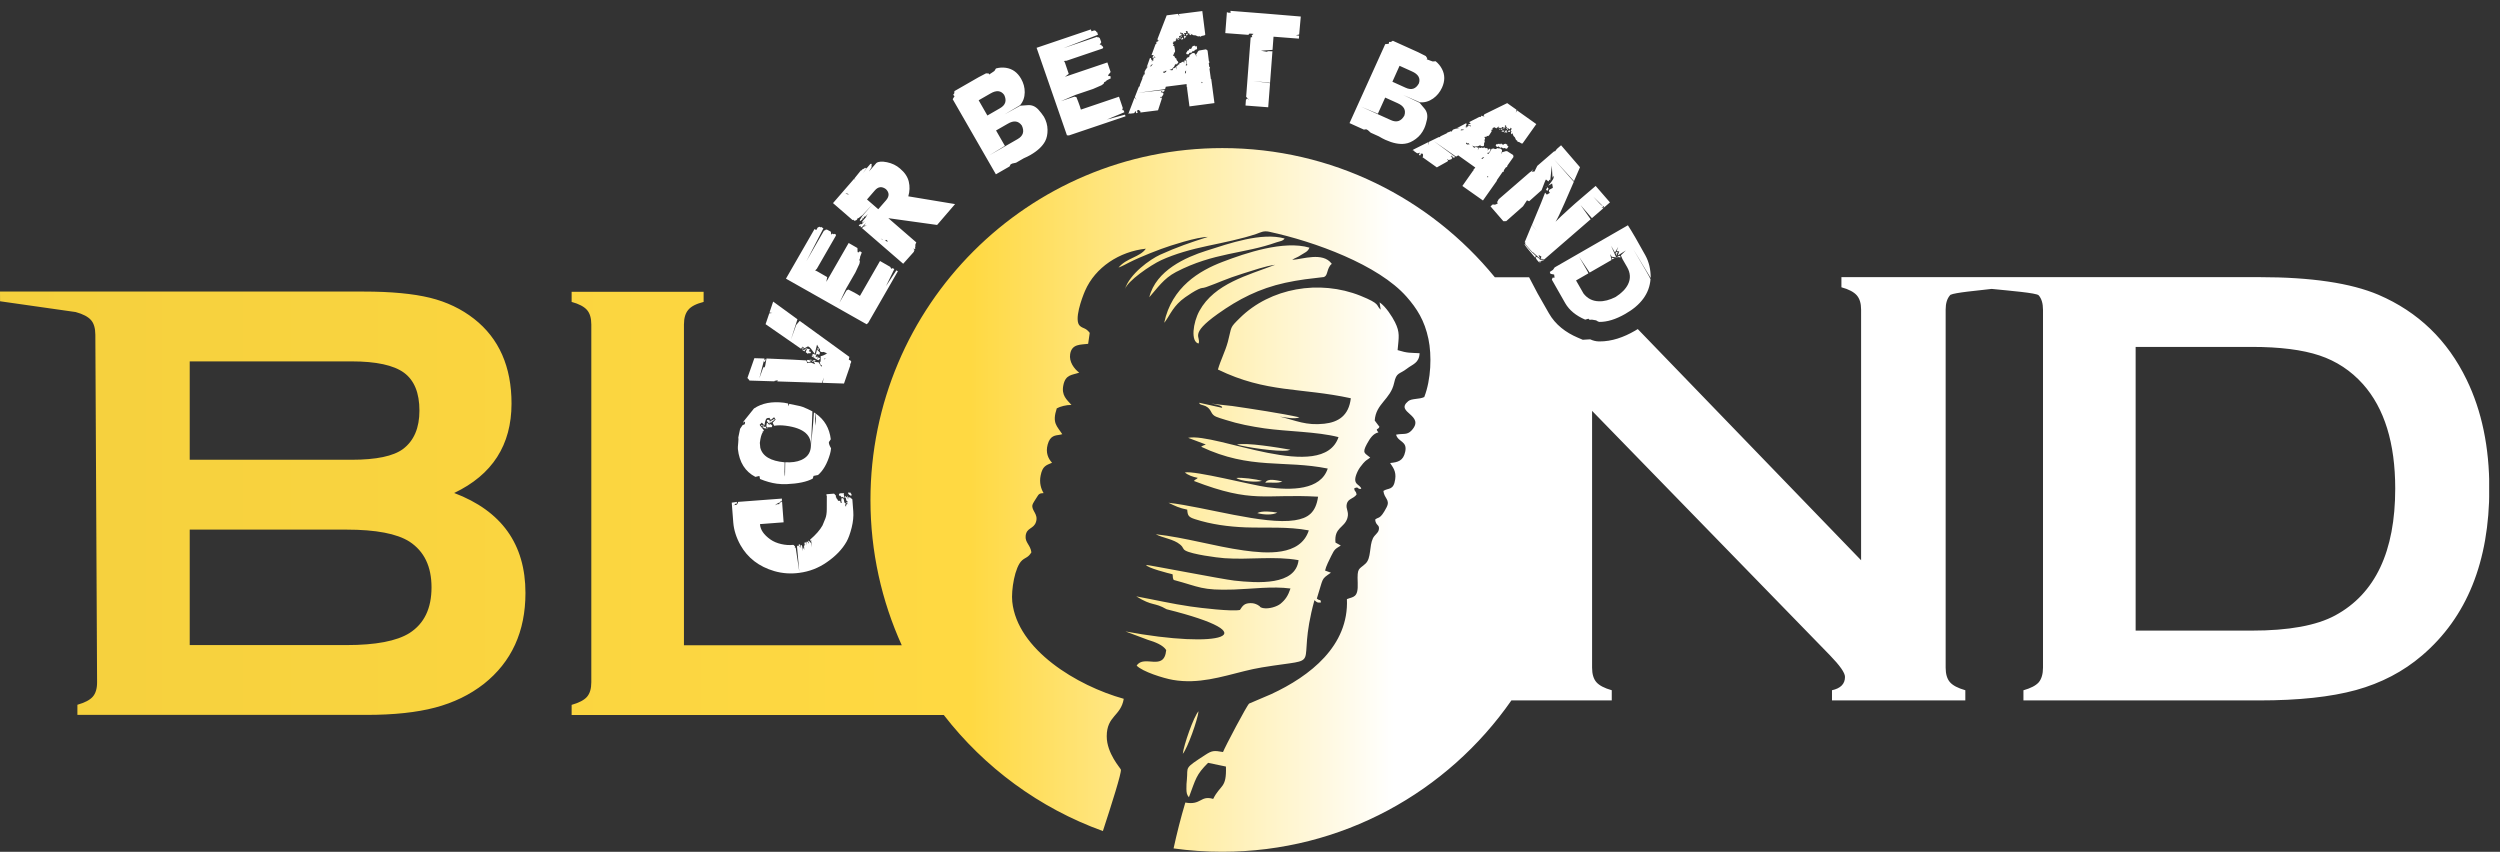
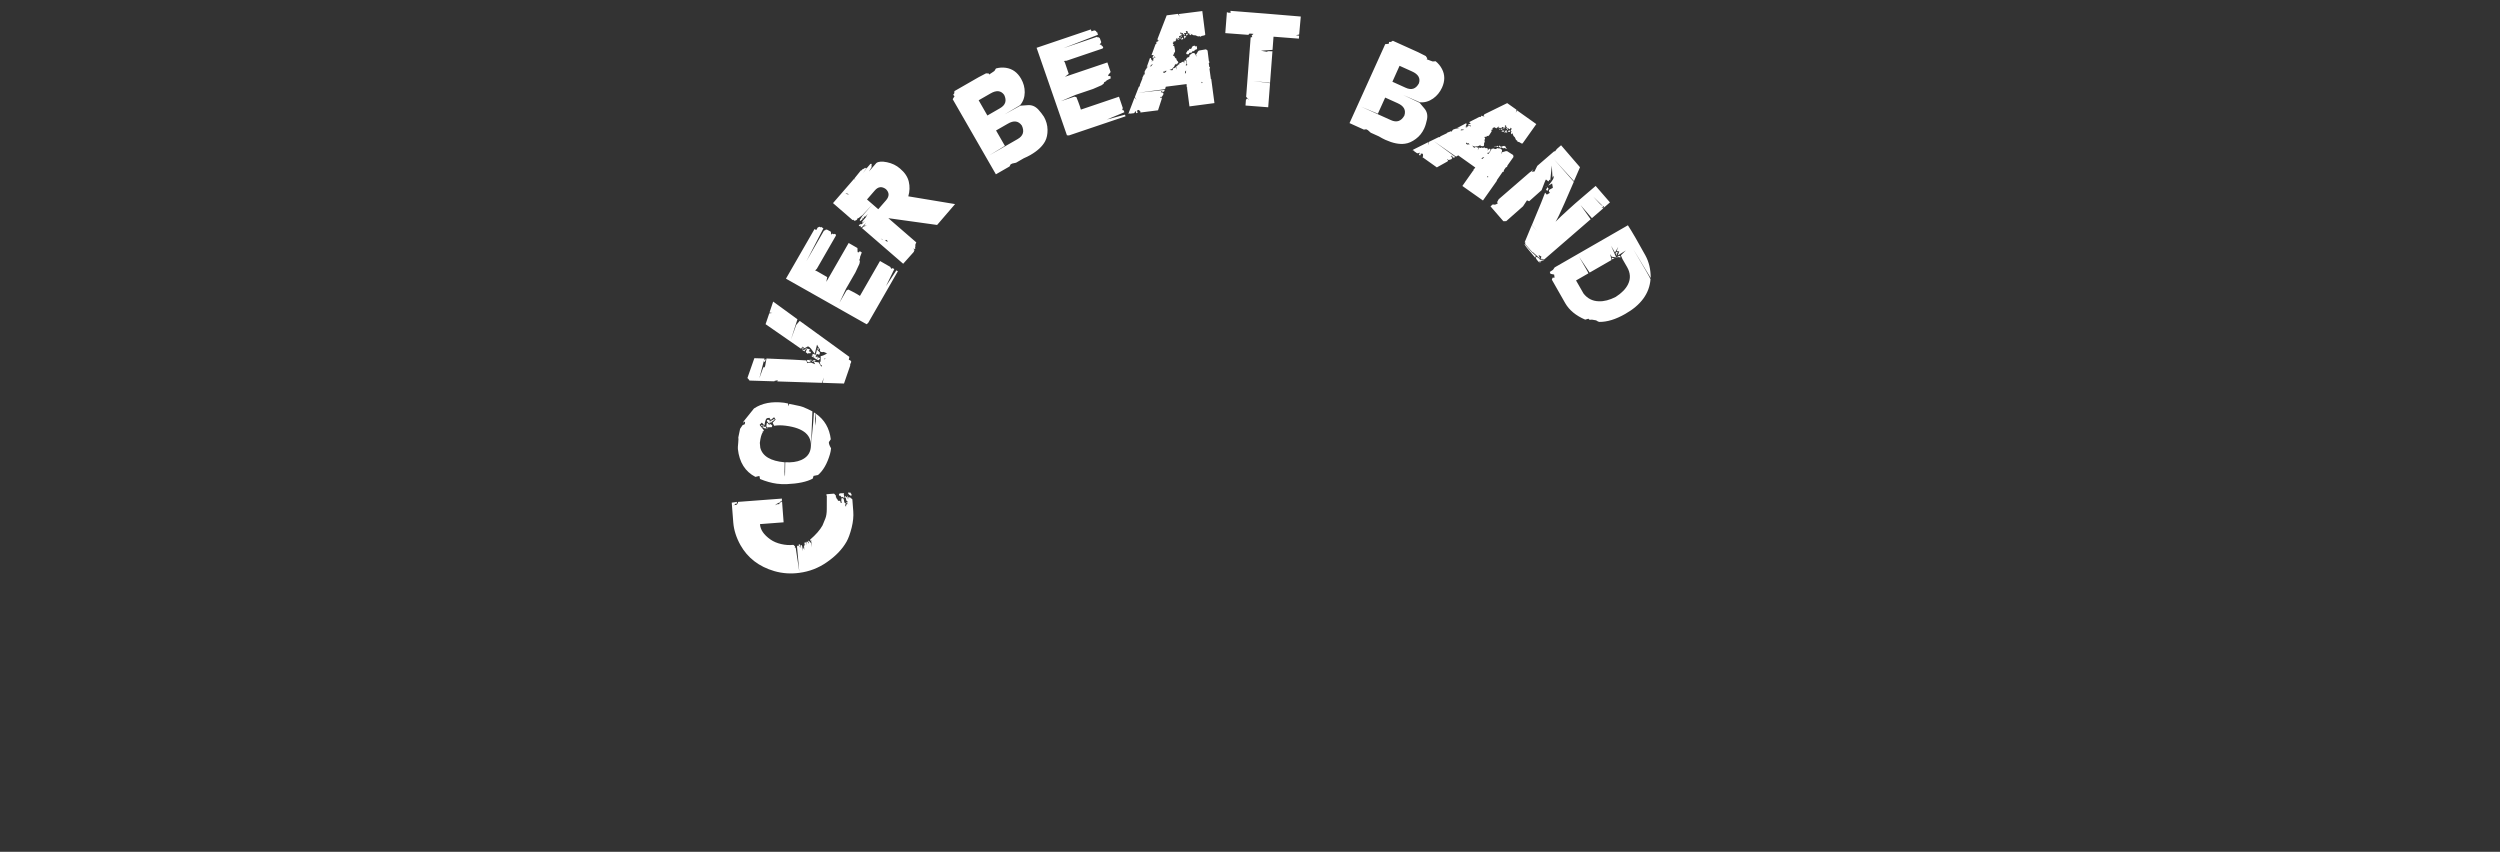
<svg xmlns="http://www.w3.org/2000/svg" xmlns:xlink="http://www.w3.org/1999/xlink" id="Vrstva_1" x="0px" y="0px" viewBox="0 0 461.22 157.15" style="enable-background:new 0 0 461.22 157.15;" xml:space="preserve">
  <rect x="0" y="0" width="461.22" height="157.15" fill="#333333" stroke="none" />
  <style type="text/css">	.st0{fill:#FFFFFF;}			.st1{clip-path:url(#SVGID_00000106108697103683832180000003607078517973697933_);fill:url(#SVGID_00000049223773147196170780000007924900667846028678_);}</style>
-   <path class="st0" d="M298.85,47.21c-0.02-0.01-0.11,0.01-0.25,0.05c-0.15,0.05-0.22,0.08-0.21,0.09c0.02,0.04,0.12,0.08,0.28,0.11 c0.16,0.03,0.27,0.02,0.32-0.01l-0.14-0.29L298.85,47.21z M292.14,54.15l-1.38-2.41l2.28-1.31c-0.02-0.09-0.17-0.38-0.46-0.88 c-0.29-0.51-0.71-1.24-1.26-2.18l1.95,2.92l4.03-2.32l-0.24-1.1l0.29,0.5l0.81,0.11l-0.94-2.15l0.72,1.25l0.6-1.04l-0.29,0.79 l0.48,0.05l-0.28,0.76l1.5-0.94l-0.92,0.9l0.29,0.68l0.86,1.49c0.62,1.08,0.68,2.14,0.17,3.18c-0.42,0.85-1.18,1.63-2.28,2.33 c-1.11,0.57-2.15,0.84-3.12,0.8C293.78,55.55,292.85,55.06,292.14,54.15z M304.5,51.51c-0.06-0.16-0.36-0.71-0.9-1.64 c-0.53-0.92-1.3-2.23-2.3-3.92l3.24,5.34c0-1.59-0.33-2.98-0.99-4.18c-1.34-2.44-2.41-4.29-3.22-5.55l-13.51,7.77l-0.31,0.45 l-0.59,0.39l0.13,0.35l0.67,0.13l0.08,0.57l-0.37,0.01l-0.13,0.37l2.47,4.34c0.74,1.28,1.96,2.29,3.68,3.03 c0.12-0.02,0.32-0.08,0.6-0.17l0.21,0.2l0.43-0.03l0.77,0.13c0.27,0.19,0.48,0.29,0.61,0.29c1.45,0.01,3.03-0.48,4.76-1.47 C302.75,56.27,304.3,54.12,304.5,51.51z M298.35,46.73l0.02,0.04l0.06-0.21l-0.04-0.07l-0.06-0.02l-0.21,0.07l-0.06,0.24l0.19,0.34 l0.06-0.03l-0.07-0.29L298.35,46.73z M297.4,47.84l0.43-0.17l0.04-0.02l-0.54-0.11L297.4,47.84z M298.22,47.45l0.05,0.09l0.17-0.1 l-0.01-0.02C298.4,47.38,298.33,47.39,298.22,47.45z M283.35,47.21c-0.08-0.09-0.2-0.2-0.37-0.35c-0.17-0.14-0.29-0.25-0.36-0.33 c0,0,0,0.01,0,0.03l-1.32-1.53l-0.03,0.03c-0.04,0.11,0.61,0.93,1.94,2.47L283.35,47.21z M284.39,48.21l-0.25,0.04l0,0.2l0.2-0.2 L284.39,48.21z M284.02,48.22l0.83-0.23l0-0.03c-0.05-0.05-0.19-0.07-0.43-0.05c-0.24,0.02-0.37,0.02-0.37,0.01l0.02-0.14 l-0.52-0.37l-0.05,0.04l0,0.03l-0.11-0.1l-0.03,0.06c-0.07,0.12,0.04,0.34,0.33,0.68c0.09,0.11,0.21,0.23,0.34,0.36l-0.03-0.23 L284.02,48.22z M282.71,46.53l0.06-0.03l1.29,1.16l0.03-0.03l-0.25-0.58l0.53,0.28l-0.14,0.46l0.22-0.05l0.45,0.12l8.56-7.41 l-1.87-2.62l2.1,2.42l2.1-1.82l-0.34-0.22l0.45,0.06l-0.23-0.26c-0.24-0.1-0.81-0.67-1.71-1.71l1.72,1.7 c0.08,0.05,0.14,0.05,0.18,0.01l0.09,0.2l-0.07,0.06l0.03,0.03l1.11-0.96l-2.64-3.04c-0.48,0.41-1.33,1.14-2.55,2.18 c-0.81,0.68-1.64,1.41-2.49,2.19c-1.01,0.91-1.8,1.66-2.36,2.24c0.32-0.49,0.87-1.62,1.64-3.39l1.73-3.98 c-0.71-0.8-1.93-2.19-3.68-4.18l3.71,4.05l1.11-2.56L288,26.8l-0.78,0.68l-0.37,0.49l-0.08-0.1l-3.16,2.73l-0.52,1.05l-0.52,0.02 l0.35-0.48l-0.54,0.53l-0.03-0.03l-5.86,5.07c-0.09,0.14-0.2,0.34-0.33,0.6l0.24,0.08c-0.36,0.31-0.69,0.4-0.99,0.26l-0.43,0.37 l2.37,2.74l0.53-0.01c0.72-0.62,1.75-1.54,3.1-2.74l0.73-1.1l0.4,0.17c0.51-0.46,1.28-1.15,2.3-2.05c0.47-1.26,0.73-1.92,0.8-1.97 l0.46,0.37l0.19-0.34l0.14,0.16l0.29-2.76l0.13,2.28l0.14-0.4l0.02,0.09c0.2,0.23-0.12,0.81-0.96,1.75l0.73-0.41l0.14,0.79 c-0.06,0.06-0.18,0.12-0.33,0.19c-0.16,0.07-0.26,0.13-0.32,0.18c-0.15,0.13-0.12,0.32,0.1,0.57l-0.57,0.33l-0.32-0.37 c-0.13,0.34-0.36,0.94-0.7,1.8l-1.74,4.19l0.94,1.12l-0.96-1.11l-1.31,3.16l0.16,0.09l-0.09,0.19L282.71,46.53z M285.18,34.49 l0.07-0.06l-0.02-0.18L285.18,34.49z M285.7,34.8l-0.23-0.26l-0.25,0.5l0.28,0.16L285.7,34.8z M285.62,34.31l0.02-0.04l-0.02,0.01 C285.62,34.28,285.62,34.29,285.62,34.31z M277.55,24.45l0.24-0.04l0.2,0.06l0.13-0.12l-0.21-0.12l0.03-0.11l0.01-0.1l-0.13-0.01 l-0.09,0.17l-0.06,0.12l-0.15,0.03L277.55,24.45z M278.23,23.9l-0.12-0.09L278,23.89l0.08,0.11L278.23,23.9z M274.38,32.7 l-0.01-0.14l0.16-0.07l0.02,0.2L274.38,32.7z M273.44,29.34l-0.14-0.1l0.29-0.22l0.25-0.01L273.44,29.34z M270.67,26.66l-0.21-0.15 l0.08-0.23l0.19,0.21l0.11-0.11l0.3,0.24L270.67,26.66z M269.48,24.06l0.06-0.17l0.48,0l-0.01,0.1L269.48,24.06z M277.97,30.84 l0.1-0.14l0.03-0.16l1.12-1.58l-0.06-0.36l-1.13-0.72l-0.3,0.02l-0.22,0.08l-0.16,0.04l-0.18,0.03l-0.24,0.41l0.15-0.5l0.03-0.27 l-0.16-0.19l-0.21-0.12l-0.17,0.01l-0.4-0.07l-0.11,0.16l-0.28,0.02l-0.19-0.11l-0.42,0.07l-0.13,0.3l-0.42,0.63l-0.26-0.08 l0.13-0.15l0.19,0l0.27-0.39l0.01-0.28l-0.17-0.06l-0.42,0.36l0.18-0.32l-0.31-0.16l-0.18,0.03l-0.28-0.17l-0.16,0.15l-0.3-0.13 l-0.13,0.12l-0.25-0.1l-0.34,0.52l0.17-0.43l-0.1-0.15l-0.1,0.11l-0.23-0.16l-0.12,0.02l-0.14,0.12l-0.15,0l-0.13-0.15l-0.2-0.24 l0.32,0.15l0.23,0.05l0.25-0.06l0.2,0.01l0.15-0.06l0.23-0.1l0.16-0.15l-0.05,0.18l0.14,0.1l0.16-0.04l0.17,0.06l0.17-0.06 l0.07-0.21l-0.02-0.2l0.08-0.26l0.09-0.09l-0.06-0.1l-0.01-0.22l0.11-0.37l-0.14-0.1l0.07-0.14l0.16,0l0.17-0.01l0.05-0.18 l0.24,0.07l0.21-0.19l0.45-0.71l-0.09-0.28l0.16,0l0.12-0.1l-0.06-0.15l0.18-0.19l0.09,0.09l0.26-0.21l-0.08,0.15l0.31,0.16 l0.13-0.22l0.08,0.08l0.14-0.19l0.13,0.04l-0.12,0.18l0.08,0.11l0.28-0.25l-0.09,0.17l0.16,0.03l0.16-0.07l0.06-0.12l0.15-0.03 l0.06,0.17l0.1-0.11l0.17,0.09l0.1-0.03l0.06-0.09l-0.14-0.21l0.15-0.13l0.14,0.1l-0.09,0.12l0.14,0.07l0.15,0.08l-0.11,0.05 l-0.15,0.13l0.22,0.1l0.09-0.09l0.17,0.02l0.15,0.16l0.16-0.07l0.04-0.24l0.23,0.19l-0.2,0.44l0.2,0.09l-0.13,0.15l0.03,0.26 l0.16,0.11l0.06-0.3l0.04,0.16l0.17,0.44l0.26,0.26l0.2,0.46l0.26,0.19l0,0.11l0.16,0.11l0.07-0.06l0.52,0.31l0.2,0.01l2.54-3.58 l-3.56-2.53l-0.23,0.44l0.14-0.56l-1.72-1.22l-4.22,2.07l-0.14,0.27l0.22,0.13l-0.33-0.05l-0.27-0.11l-0.17,0.25l-0.22-0.02 l-1.9,0.97l0.31,0.27l-0.37,0.11l-0.13,0.12l0.04,0.13l0.42-0.07l-0.03,0.3l-0.13-0.19l-0.22,0.05l-0.15,0.03l-0.13,0.22l-0.46-0.09 l0.4-0.04l-0.16-0.14l0.18-0.37l-0.16-0.11l-1.61,0.86l0.51-0.01l-0.85,0.16l-0.42,0.15l-0.33,0.4l-0.16-0.11l-0.12,0.1l-0.42,0.15 l-0.16,0.15l-1.11,0.53l-0.17,0.17l-0.19,0l-1.85,0.9l-0.11,0.61l0.01-0.57l-2.73,1.36l-0.12,0.13l0.14,0.07l0.14-0.09l-0.03,0.16 l0.58,0.41l0.16,0l0.15-0.06l0.15-0.1l-0.04,0.1l0.06,0.1l-0.07,0.06l-0.09,0.17l0.14,0.1l0.12,0.01l0.09-0.12l-0.03-0.18l0.15,0 l0.1-0.06l0.16,0.11l0.05,0.19l-0.02,0.14l0.02,0.12l-0.13,0.12l2.67,1.9l1.97-1.1l0.12-0.18l-0.21-0.15l0.13-0.22L267,29.38 l0.24,0.14l0.22-0.05l0.31-0.1l0.14-0.19l-0.04-0.13l-0.3-0.24l0.25,0.13l-0.06-0.1l0.08-0.15l0.11,0.07l-0.01,0.23l0.25,0.1 l0.16-0.04l0.09-0.12l-3.98-2.94l4.09,2.86l0.14,0.02l0.33-0.21l3.16,2.25l-0.36,0.43l0,0.16l-0.1,0.06l-1.93,2.75l3.8,2.68 l2.58-3.66l-0.04-0.05l1.09-1.57l0.14-0.01l0.09-0.12l-0.01-0.17l0.4-0.56L277.97,30.84z M275.96,26.91l0.22,0.21l0.15-0.03 l0.11-0.08l0.33,0.24l0.13,0.01l0.09-0.09l0.26,0.16l0.16,0.03l0.17-0.06l0.27,0.14l0.18-0.03l0.27-0.39l-0.26-0.16l0.09-0.12 l-0.35-0.22l-0.33,0.06l-0.11,0.16l-0.1-0.15l-0.07,0.11l-0.24-0.25l-0.18,0.19l-0.19-0.14l-0.13,0.07l-0.07-0.05l-0.13,0.12 l-0.18-0.05l-0.1,0.22L275.96,26.91z M277.6,23.82c-0.02-0.05-0.05-0.08-0.08-0.11c-0.02-0.02-0.07-0.03-0.13-0.04l-0.06,0.12 l0.14,0.02L277.6,23.82z M276.55,23.89l0.14,0.02l0.15-0.06l-0.11-0.1L276.55,23.89z M277.07,23.68l-0.16,0.15l0.13,0.15l0.09-0.05 l0.06-0.17L277.07,23.68z M277.01,24.24l0.16,0l0.08,0.11l0.13-0.04l0.15-0.21l-0.16,0l-0.15-0.05l-0.05,0.07l-0.12,0.02 L277.01,24.24z M278.53,24.34l0.09-0.12l-0.05-0.12l-0.21-0.04l-0.13,0.15l0.06,0.15l0.13-0.04L278.53,24.34z M256.6,22.16 l-5.51-2.49l3.11,1.31l1.35-2.98l2.28,1.03c1.18,0.52,1.6,1.29,1.25,2.31C258.49,22.37,257.67,22.65,256.6,22.16z M258.2,12.14 l2.28,1.03c1.18,0.52,1.61,1.26,1.29,2.21c-0.56,1.04-1.38,1.3-2.46,0.8l-2.43-1.1L258.2,12.14z M263.05,22.88 c0.12-0.47,0.19-0.74,0.21-0.83c0.16-0.8,0-1.47-0.47-2.03l-0.89-1.06c-0.99-0.46-1.99-0.94-3.01-1.43c1.01,0.46,2.03,0.9,3.06,1.34 c0.86,0.08,1.68-0.16,2.44-0.69c0.72-0.51,1.26-1.18,1.64-2c0.56-1.23,0.56-2.38,0-3.45c-0.28-0.55-0.68-1.03-1.17-1.43 c-0.16,0.01-0.34,0.02-0.54,0.04l-0.45-0.16l-0.67-0.25l0.12-0.16l-0.28-0.43l-1.41-0.71l-4.67-2.11l-0.36,0.22l-0.33-0.01 l-0.06,0.35l-0.3,0.03l-0.35,0.03l-6.59,14.57l2.65,1.2l0.43-0.06l0.31,0.16l0.52,0.47l1.51,0.68c0.39,0.24,0.79,0.45,1.18,0.63 c1.39,0.63,2.6,0.87,3.64,0.72c0.65-0.08,1.32-0.38,1.99-0.88c0.68-0.5,1.19-1.15,1.55-1.93C262.88,23.41,262.98,23.14,263.05,22.88 z M239.98,3.05c-1.45-0.11-3.6-0.29-6.48-0.54L227,2c-0.01,0.07,0,0.14,0.03,0.22l0.03,0.11c0,0.03-0.17,0.03-0.52,0l-0.19-0.1 l-0.3,3.88l4.25,0.32l0.23-0.24l0.73,0.06l-0.35,0.3l0.13,0.29l-0.31,0.06l-0.83,10.97l0.58,0.58l-0.41-0.29l-0.19,0.24l-0.02,0 l-0.08,1.07l4.19,0.32l0.34-4.44l-3.1-0.41l3.1,0.34l0.44-5.82l-1.08-0.02l0.15,0.05l0.04,0.09l-1.24-0.22l2.15-0.16l0.18-2.43 l4.68,0.36l0.04-0.54l-0.6-0.09l0.61-0.13C239.76,5.65,239.86,4.54,239.98,3.05z M218.48,7.12l0.15-0.19l0.18-0.09l0.02-0.18 l-0.23,0.05l-0.06-0.1l-0.05-0.08l-0.1,0.08l0.05,0.19l0.04,0.13l-0.09,0.12L218.48,7.12z M218.61,6.26l-0.15,0.02l-0.03,0.13 l0.13,0.03L218.61,6.26z M221.74,15.35l-0.1-0.1l0.07-0.16l0.15,0.13L221.74,15.35z M218.77,13.51l-0.17,0.02l0.06-0.36l0.17-0.17 L218.77,13.51z M214.92,13.41l-0.26,0.03l-0.09-0.23l0.29,0.03l0-0.15l0.39-0.03L214.92,13.41z M212.29,12.32l-0.06-0.17l0.35-0.33 l0.05,0.08L212.29,12.32z M223.12,11.55l-0.02-0.17l-0.08-0.14l-0.24-1.92l-0.29-0.22l-1.32,0.23l-0.21,0.22l-0.1,0.21l-0.09,0.14 l-0.11,0.14l0.1,0.46l-0.23-0.47l-0.16-0.22l-0.24-0.03l-0.23,0.05l-0.11,0.12l-0.34,0.22l0.02,0.19l-0.19,0.2l-0.21,0.05 l-0.26,0.34l0.1,0.31l0.12,0.74l-0.25,0.12l0-0.19l0.14-0.13l-0.06-0.47l-0.18-0.22l-0.17,0.06l-0.06,0.55l-0.09-0.36l-0.34,0.09 l-0.11,0.14l-0.32,0.06l-0.02,0.22l-0.31,0.1l-0.02,0.18l-0.25,0.1l0.1,0.62l-0.16-0.43l-0.18-0.04l0,0.15l-0.28,0.04l-0.07,0.1 l-0.02,0.18l-0.12,0.1l-0.2-0.02l-0.31-0.05l0.33-0.11l0.2-0.11l0.15-0.21l0.16-0.13l0.07-0.14l0.1-0.23l0.02-0.22l0.09,0.16 l0.17-0.02l0.09-0.14l0.17-0.06l0.09-0.16l-0.09-0.21l-0.15-0.13l-0.12-0.25l0.01-0.13l-0.11-0.03l-0.15-0.15l-0.17-0.35l-0.17,0.02 l-0.04-0.15l0.12-0.1l0.11-0.12l-0.09-0.16l0.22-0.12l0.03-0.29l-0.15-0.83l-0.26-0.14l0.12-0.1l0.02-0.15l-0.14-0.07l0.01-0.26 l0.13,0.01l0.04-0.33l0.04,0.17l0.34-0.09l-0.05-0.25l0.11,0.01l-0.03-0.23l0.12-0.06l0.03,0.21l0.13,0.03l0.04-0.37l0.05,0.19 l0.14-0.08l0.07-0.16l-0.04-0.13l0.09-0.12l0.16,0.09l0-0.15l0.19-0.05L218,6.38l-0.01-0.11l-0.25-0.06l0.02-0.2L217.93,6l0.02,0.15 l0.15-0.04l0.17-0.04l-0.05,0.11l-0.02,0.2l0.23-0.07l0.01-0.13l0.14-0.1l0.22,0.02l0.07-0.16l-0.13-0.2l0.3-0.02l0.15,0.46 l0.21-0.07l0,0.2l0.2,0.17l0.19-0.02l-0.16-0.26l0.14,0.09l0.42,0.21l0.37,0.02l0.46,0.2l0.32-0.04l0.07,0.08l0.19-0.02l0.01-0.09 l0.59-0.12l0.16-0.13l-0.55-4.36l-4.33,0.55l0.13,0.48l-0.28-0.51l-2.09,0.27l-1.7,4.38l0.08,0.29l0.25-0.05l-0.28,0.19l-0.27,0.1 l0.04,0.3l-0.18,0.13l-0.74,2l0.41-0.01l-0.2,0.33l-0.02,0.18l0.12,0.07l0.26-0.34l0.18,0.24l-0.22-0.06l-0.13,0.19l-0.09,0.12 l0.05,0.25l-0.4,0.25l0.27-0.29l-0.22,0.01l-0.12-0.4l-0.19,0.02l-0.61,1.73l0.37-0.35l-0.52,0.7l-0.21,0.4l0.02,0.52l-0.19,0.02 l-0.02,0.15l-0.21,0.4l-0.02,0.22l-0.46,1.14l-0.01,0.24L210.11,16l-0.75,1.92l0.33,0.52l-0.38-0.43l-1.09,2.85l0,0.17l0.15-0.04 l0.05-0.16l0.08,0.14l0.7-0.09l0.12-0.1l0.07-0.14l0.04-0.18l0.03,0.1l0.11,0.03l-0.01,0.09l0.05,0.19l0.17-0.02l0.1-0.08 l-0.02-0.15l-0.14-0.11l0.12-0.1l0.03-0.11l0.19-0.02l0.17,0.11l0.08,0.12l0.1,0.07l-0.02,0.18l3.25-0.41l0.7-2.15l-0.03-0.21 l-0.26,0.03l-0.05-0.25l0.08,0.14l0.27-0.06l0.13-0.19l0.16-0.28l-0.03-0.24l-0.12-0.07l-0.39,0.03l0.27-0.08l-0.11-0.03l-0.04-0.17 l0.13-0.02l0.15,0.18l0.25-0.1l0.09-0.14l-0.02-0.15l-4.92,0.54l4.95-0.67l0.12-0.08l0.1-0.38l3.84-0.49l0.03,0.56l0.1,0.12 L219,16.3l0.44,3.33l4.61-0.61l-0.59-4.44l-0.07-0.01l-0.26-1.9l0.1-0.1l-0.02-0.15l-0.12-0.11L223,11.63L223.12,11.55z  M218.98,10.01l0.3,0l0.09-0.12l0.03-0.13l0.41-0.05l0.1-0.08l0.01-0.13l0.3-0.06l0.14-0.08l0.09-0.16l0.29-0.08l0.11-0.14 l-0.06-0.47l-0.3,0.06l-0.02-0.15l-0.4,0.07l-0.21,0.26l0.02,0.19l-0.18-0.04l0.02,0.13l-0.35-0.02l-0.01,0.26l-0.23,0.03 l-0.05,0.14l-0.09,0.01l-0.02,0.18l-0.16,0.09l0.07,0.23L218.98,10.01z M218.09,6.63c-0.05-0.02-0.09-0.03-0.13-0.03 c-0.03,0-0.07,0.02-0.12,0.06l0.04,0.13L218,6.71L218.09,6.63z M217.37,7.4l0.12-0.08l0.07-0.14l-0.15,0L217.37,7.4z M217.61,6.89 l-0.02,0.22l0.2,0.02l0.03-0.09l-0.06-0.17L217.61,6.89z M217.95,7.34l0.12-0.1l0.13,0.03l0.07-0.12l-0.03-0.26L218.12,7l-0.14,0.06 l0.01,0.09l-0.07,0.1L217.95,7.34z M219.13,6.39l-0.02-0.15l-0.11-0.05l-0.18,0.11l0,0.19l0.14,0.07l0.07-0.12L219.13,6.39z  M196.72,11.22l6.67-2.26c0.01-0.02,0.05-0.06,0.14-0.14l-0.07-0.27l-0.17-0.03l-0.11-0.26l-0.31-0.03l0.2-0.27l0.1-0.17l-0.3-0.83 l-0.1,0.03l-0.06-0.12l-0.19,0.04l-0.13-0.12l-6.2,2.1l6.37-2.47l-0.15-0.5l-0.12,0.04l-0.08-0.24l-0.33-0.11l-0.51,0.17l-0.12-0.35 l-10.01,3.39l5.6,16.15l0.39,0.01l10.42-3.52l-0.1-0.31l-3.37,0.91l3.25-1.35l-0.11-0.33l-0.28-0.09l0.1-0.37l-0.7-2.08l-7.03,2.38 c-0.11-0.4-0.28-0.91-0.52-1.53l-0.31-0.78l-0.37-0.08l-2.49,0.84l2.66-1.15l3.28-1.11l1.58-0.69l0.38-0.29l0.09-0.26l0.35-0.19 l0.07-0.12l0.85-0.45l-0.11-0.12l0-0.27l-0.33,0.02l-0.12-0.16l0.48-0.59l-0.6-1.77l-7.83,2.65l0.7-0.55l-0.67-1.98l-0.12-0.28 l-0.13-0.05l0.2-0.09L196.72,11.22z M187.74,25.66l-5.24,3.01l2.89-1.76l-1.63-2.84l2.16-1.24c1.11-0.66,1.98-0.54,2.6,0.34 C189.02,24.25,188.76,25.08,187.74,25.66z M180.55,18.5l2.16-1.24c1.11-0.66,1.96-0.57,2.55,0.25c0.51,1.06,0.25,1.88-0.79,2.47 l-2.31,1.33L180.55,18.5z M192.1,20.85c-0.31-0.37-0.49-0.59-0.55-0.65c-0.56-0.59-1.2-0.86-1.93-0.8l-1.38,0.1 c-0.95,0.53-1.93,1.07-2.92,1.61c0.96-0.55,1.91-1.12,2.87-1.7c0.57-0.66,0.85-1.45,0.86-2.38c0.01-0.88-0.22-1.71-0.67-2.5 c-0.67-1.17-1.6-1.84-2.8-2.02c-0.62-0.09-1.23-0.05-1.84,0.12c-0.09,0.13-0.18,0.29-0.28,0.46l-0.39,0.27l-0.59,0.39l-0.06-0.19 l-0.51-0.03l-1.39,0.73l-4.44,2.55l-0.03,0.42l-0.2,0.26l0.25,0.26L175.94,18l-0.18,0.3l7.97,13.86l2.52-1.45l0.2-0.39l0.31-0.15 l0.69-0.15l1.44-0.83c0.43-0.18,0.83-0.38,1.2-0.59c1.32-0.76,2.22-1.6,2.72-2.53c0.31-0.58,0.46-1.29,0.45-2.13 c-0.01-0.84-0.24-1.64-0.66-2.39C192.43,21.29,192.26,21.05,192.1,20.85z M163.5,36.91l-1.47,1.69l-2.08-1.8l1.44-1.66 c0.62-0.72,1.31-0.8,2.06-0.24C164.08,35.53,164.09,36.2,163.5,36.91z M163.74,44.46l0.04,0.12l-0.22-0.05l-0.29-0.25l0.27-0.02 L163.74,44.46z M162.78,44.19l-0.27-0.15l0.34,0.1L162.78,44.19z M156.29,35.84l-0.33-0.17l0.34,0.04l0.36,0.14L156.29,35.84z  M167.57,36.22c0.27-0.92,0.3-1.83,0.09-2.71c-0.21-0.89-0.75-1.69-1.62-2.42c-0.67-0.58-1.47-0.97-2.4-1.16 c-0.93-0.19-1.58-0.14-1.96,0.14l-1.37,1.58l0.54-0.9l-0.12-0.1l0.11-0.22l-0.1-0.23l-0.17,0.05l-0.63,0.73l-0.4,0.53L159.15,32 l0.71-0.98l-0.1-0.08l-0.19,0.15l-0.01-0.12c-0.04,0-0.07,0.01-0.09,0.03l-0.02,0.12l-0.12,0.01l-0.08,0.06l-0.09,0l-0.23,0.26 l-0.09-0.02l-0.17,0.2l-1.06,1.32l0.24,0.21c-0.17-0.09-0.26-0.14-0.29-0.16c-0.21,0.22-1.5,1.71-3.88,4.47l3.61,3.13l0.16-0.06 l0.15,0.19l0.33-0.08l0.19-0.15l0.15-0.3l0.08,0.07l0.79-0.61l1.82-1.97l-1.87,2.16l-0.35,0.54l-0.14,0.23l0.14,0.15l0.42-0.35 l-0.05-0.27l0.13,0.17l0.16-0.18l-0.03-0.36l0.13,0.28l0.61-0.58l-0.44,0.58l0.29-0.21l-0.37,0.42l-0.49,0.57l-0.02,0.3l0.5-0.42 l-0.58,0.64l-0.35,0.01l-0.23,0.26l0.22,0.11l0.17-0.13l-0.05,0.3l0.2,0.03l0.8-0.79l-0.33,0.48l0.48,0.02l-0.57,0.13l-0.31,0.3 l7.6,6.58l2.01-2.25l-0.07-0.12l0.19-0.15l-0.21-0.21l0.02-0.09l0.19,0.11l0.13-0.15l-0.08-0.21l0.09-0.17l-0.05-0.24l0.08-0.16 l0.05-0.19l0.08-0.1l-5.17-4.48l9,1.25l3.31-3.85L167.57,36.22z M150.7,49.58l3.51-6.1c-0.01-0.02,0-0.08,0.01-0.19l-0.23-0.16 l-0.15,0.09l-0.25-0.12l-0.25,0.18l-0.03-0.34l-0.04-0.2l-0.78-0.42l-0.05,0.09l-0.12-0.05l-0.12,0.16l-0.17,0l-3.26,5.67l3.14-6.06 l-0.44-0.28l-0.06,0.11l-0.22-0.13l-0.33,0.14l-0.27,0.47l-0.32-0.18L145,51.41l14.88,8.41l0.29-0.25l5.48-9.53l-0.28-0.16 l-1.92,2.92l1.54-3.16l-0.3-0.17l-0.27,0.12l-0.17-0.35l-1.9-1.09l-3.7,6.44c-0.35-0.23-0.81-0.5-1.4-0.8l-0.75-0.38l-0.33,0.18 l-1.31,2.28l1.23-2.62l1.73-3l0.73-1.57l0.09-0.47l-0.1-0.26l0.14-0.37l-0.02-0.14l0.34-0.9l-0.16-0.02l-0.18-0.2l-0.24,0.24 l-0.2-0.04l-0.03-0.76l-1.62-0.93l-4.12,7.17l0.16-0.88l-1.81-1.04l-0.27-0.13l-0.13,0.05l0.09-0.2L150.7,49.58z M149.78,66.51 l0.07-0.07l-0.16-0.08l-0.05,0.07L149.78,66.51z M149.99,66.76c0.04-0.11,0.16-0.13,0.36-0.06l0.12-0.21l-0.32-0.06l-0.38,0.26 L149.99,66.76z M149.62,66.45l0.03-0.01l-0.06-0.02L149.62,66.45z M149.36,66.41l-0.02-0.01l0.18,0.01c0.02-0.07,0.01-0.1-0.03-0.1 C149.43,66.32,149.39,66.35,149.36,66.41z M152.09,66.4c0.01-0.12,0.03-0.23,0.07-0.34c0.03,0.01,0.07,0.01,0.12-0.01 C152.23,66.15,152.16,66.26,152.09,66.4z M142.64,55.64l-0.68,2.02l0.5,0.08l-0.54,0.07l-0.68,2l6.55,4.54l0.16-0.26l0.12-0.14 l0.35,0.3l0.64-0.35c0.24,0.08,0.51,0.33,0.78,0.74c0.28,0.41,0.46,0.63,0.54,0.66l-0.02-0.21l0.37-1.51c0.2,0.4,0.39,0.7,0.58,0.9 l-0.04,0.05c-0.06,0.19,0.01,0.32,0.23,0.4c0.14,0.05,0.28,0.04,0.44-0.01c0.18,0.09,0.41,0.18,0.68,0.28l-0.01,0.02l-0.06-0.02 c-0.09,0.09-0.28,0.2-0.57,0.33c-0.29,0.13-0.48,0.18-0.57,0.15l-0.02,1.06l-0.14,0c-0.02,0.05,0,0.17,0.06,0.35 c0.06,0.18,0.11,0.28,0.15,0.29l0.19-0.03l-0.11,0.33l-0.51-0.83l-0.87-0.11l-0.01,0.04l0.24,0.42l-0.78-0.31l-0.65,0.1l-0.26-0.5 c-0.88-0.07-3.31-0.19-7.29-0.35l-0.23,1.29l-0.1,0.31c-0.03,0.05-0.12,0.05-0.25,0.01l-0.74,2.05l0.94-3.66l-1.86-0.06 c-0.29,0.81-0.72,2.03-1.28,3.66c0.16,0.15,0.29,0.3,0.39,0.47l4.57,0.14l0.08-0.09l0.56-0.11l-0.08,0.22l8.23,0.26l0.36-0.99 l-0.24,0.99l3.95,0.13c0.25-0.75,0.64-1.87,1.16-3.36l-0.05-0.04l0.11-0.33c0.06-0.13,0.09-0.2,0.1-0.22 c0.05-0.18-0.1-0.33-0.44-0.44l0.11-0.53l-9.16-6.64l-0.64,0.74l-0.99,2.73l1.21-3.77L142.64,55.64z M148.82,66.66l0.41,0.21 l0.45-0.32l-0.63-0.17l-0.2,0.11L148.82,66.66z M150.8,64.35l0.13,0.27l0.16-0.29c-0.04-0.01-0.09-0.04-0.14-0.07 c-0.05-0.03-0.08-0.04-0.1-0.03C150.85,64.25,150.83,64.29,150.8,64.35z M149.14,65.18l0.39-0.01l0.08-0.24l-0.39-0.13l0.21-0.36 l-0.52-0.13c-0.06,0.18-0.15,0.4-0.27,0.66c0.16,0.11,0.31,0.23,0.45,0.34c-0.03-0.05-0.04-0.1-0.03-0.12 C149.07,65.16,149.1,65.16,149.14,65.18z M148.12,64.36l0,0.07l0.08-0.04L148.12,64.36z M148.77,64.37l0.07-0.14l-0.16,0.01 l-0.04,0.05l-0.08,0.31C148.64,64.64,148.71,64.56,148.77,64.37z M148.06,64.13l-0.12,0.23l0.03,0.03l0.04-0.12l0.29,0.1l-0.18-0.27 L148.06,64.13z M151.29,66.06l-0.35-0.12l-0.12,0.28l-0.05-0.06l0.14-0.36l-0.27,0l-0.04,0.12l-0.14-0.05l0.22-0.58l0.47,0.16 l0.13-0.39l-0.56-0.57l-0.28,1.18l0.01-0.24l-0.5-0.15l-0.1,0.29l0.12-0.01l0.15,0.3c0.05,0.06,0.13,0.12,0.22,0.16l-0.2-0.07 l-0.32-0.45l-0.08,0.24c0.21,0.15,0.41,0.27,0.6,0.38c0.01,0.02,0.22,0.13,0.63,0.35l0.25-0.21L151.29,66.06z M140.93,66.54 l0.03,0.05c-0.04,0.11-0.04,0.17-0.01,0.18c0.11,0.04,0.23-0.13,0.35-0.5l-0.11,0.05C141.07,66.29,140.99,66.36,140.93,66.54z  M148.13,64.47l-0.01-0.05l-0.01,0.02L148.13,64.47z M148.38,64.47l-0.2,0.11l-0.22-0.14l-0.04-0.01c0.09,0.17,0.28,0.3,0.57,0.4 c-0.03-0.05-0.02-0.13,0.01-0.22C148.5,64.54,148.46,64.49,148.38,64.47z M140.67,78.92l0.32,0.04l0.12,0.1l0.18-0.02l0.04-0.32 c-0.07-0.01-0.17,0.01-0.3,0.05c-0.13,0.04-0.2,0.06-0.21,0.06L140.67,78.92z M141.38,78.77l-0.02-0.22l-0.04,0.17L141.38,78.77z  M141.36,78.55l0.01-0.06l-0.02,0L141.36,78.55z M143.09,77.41l-0.55,0.58l0.28,0.56c0.65-0.11,1.36-0.11,2.13-0.01 c3.37,0.43,4.91,1.8,4.62,4.1c-0.13,1.03-0.72,1.77-1.76,2.23c-0.81,0.35-1.79,0.48-2.94,0.41l-0.05,2.64 c-0.11-0.3-0.12-1.18-0.06-2.63c-2.6-0.23-4.1-1.13-4.5-2.7l-0.08-0.88c0.11-0.94,0.29-1.61,0.56-2.01 c-0.03-0.02-0.06-0.04-0.1-0.08l0.16-0.02c0.04-0.05,0.08-0.11,0.13-0.18c-0.02-0.07-0.16-0.25-0.41-0.54 c-0.25-0.29-0.38-0.46-0.37-0.51l0.4-0.4l0.48,0.52c0.12-0.94,0.32-1.39,0.61-1.36l0.31-0.05l0.25,0.4l0.61-0.51L143.09,77.41z  M139.1,75.36l-1.99,2.48l0,0.3l0.09-0.34l0.26,0.03l-0.05,0.43L137,78.43l-0.46,0.68c-0.06,0.35-0.17,0.88-0.33,1.59 c0.04,0.15,0.03,0.49-0.02,1.02c-0.06,0.57-0.08,0.94-0.06,1.12c0.27,2.45,1.34,4.16,3.23,5.14l0.74-0.17l0.11,0.53l-0.02,0.02 c1.11,0.46,2.16,0.75,3.14,0.88c0.6,0.08,1.19,0.1,1.79,0.08c2.12-0.09,3.73-0.43,4.82-1.02l0.15-0.5l0.78-0.16l0.02,0.02 c0.97-0.83,1.72-2.12,2.23-3.88c0.1-0.35,0.17-0.71,0.2-1.08c-0.3-0.5-0.43-0.88-0.4-1.14l0.35-0.52c-0.25-2.04-1.16-3.61-2.74-4.71 l-0.03,1.47l-0.09,0.75l-0.05-1.33l0.12-0.94c-0.11-0.07-0.21-0.14-0.32-0.19c-0.02,0.74-0.2,2.74-0.53,6.03l0.25-6.22 c-0.55-0.3-1.14-0.57-1.74-0.81c-0.25-0.1-0.67-0.21-1.27-0.32c-0.6-0.11-1.02-0.2-1.26-0.26l-0.14,0.44l-0.09-0.51 c-0.24-0.06-0.49-0.11-0.74-0.14C142.42,74.02,140.59,74.37,139.1,75.36z M142.08,77.84l0.07,0.16l0.11,0.01 c0.02-0.13,0.13-0.24,0.34-0.35c0.21-0.1,0.32-0.21,0.33-0.31l-0.21-0.03c-0.01,0.04-0.09,0.11-0.26,0.2 c-0.17,0.09-0.28,0.14-0.34,0.13L142.08,77.84z M141.47,78.09l-0.09,0.4c0.04,0.02,0.06,0.08,0.06,0.18c0,0.1,0.05,0.16,0.15,0.17 c0.07,0.01,0.2,0,0.38-0.02c0.18-0.02,0.32-0.02,0.4-0.01l0.12-0.27l-0.33-0.32l-0.2,0.21c-0.04-0.01-0.11-0.07-0.19-0.21 c-0.08-0.13-0.18-0.21-0.3-0.22L141.47,78.09z M141.92,77.45l-0.44,0.01l0.05,0.46l0.07-0.23c0.03,0.25,0.16,0.39,0.4,0.42 l0.04-0.32L141.92,77.45z M140.83,78.46l-0.07,0.19l0.18,0.11l0.08-0.14L140.83,78.46z M140.54,78.73l0.02,0.02l0.02,0.05l0.1,0.03 l0.01-0.09L140.54,78.73z M140.45,78.37l-0.02,0.15l0.18,0.11l0.09,0.01C140.72,78.49,140.64,78.4,140.45,78.37z M141.87,78.33 l0.13-0.03l0.03-0.08l-0.15-0.04L141.87,78.33z M141.41,79.08l0-0.02l-0.05,0.02L141.41,79.08z M141.41,79.06l0.18-0.04l0.01-0.11 l-0.18,0.02L141.41,79.06z M156.5,90.86l0-0.02c-0.01,0.02-0.02,0.03-0.02,0.04l0.02,0.24l0.14,0.08l-0.04,0.09l0.13-0.01l0.07,0.08 l0.11,0.03l0.07,0.12l0.04-0.07l0.08-0.03l-0.02-0.3l-0.11-0.01l-0.01-0.19l-0.24-0.03l-0.11-0.01 C156.53,90.85,156.5,90.84,156.5,90.86z M155.72,91.11l-0.08-0.15l-0.1,0.05l-0.04,0.05l-0.03-0.08l-0.6,0.05l0.01,0.11l-0.11,0.01 l0.07,0.32l0.26,0l0.03,0.15l0.09,0.04l-0.01,0.09l0.23-0.04l0.03-0.13l0.01,0.13l0.09-0.01l0.01,0.13l0.22,0.01l-0.1-0.51l-0.04,0 l0.01-0.15L155.72,91.11z M156.27,91.48l0.01,0.19l0.25,0.48l-0.38-0.49l-0.08,0.03l-0.01-0.13l-0.13-0.01l-0.07,0.16l0.09,0.08 l0.1,0.12l0.04,0.28l0.06-0.01l0.02,0.26l0.09-0.01l0.07,0.12l0.09-0.01l0.01,0.15l-0.22-0.07l-0.09,0.01l0.08,0.15l0.34,0.28 l-0.34-0.15l0.01,0.19l-0.09,0.01l-0.05,0.44l-0.06-0.25l-0.11-0.06l0.01-0.17l0.13-0.03l-0.01-0.15l-0.25-0.18l-0.13-0.64 l-0.12-0.16l-0.3,0.02l0.02,0.21l-0.06,0.03l0.09,0.62l-0.17,0.01l-0.07-0.3l-0.04-0.02l-0.03-0.11l-0.23,0.06l-0.18-0.14 l-0.08-0.19l-0.12-0.1l-0.06-0.21l-0.09-0.04l0-0.32l-0.33-0.36l-1.33,0.1l-0.05,0.24l-0.11,0.03l0.06-0.11l-0.01-0.09l0.1-0.07 l-0.01,2.76c0,0.72-0.09,1.29-0.26,1.72c-0.17,0.43-0.34,0.86-0.53,1.29c-0.47,0.84-1.23,1.71-2.28,2.61l-0.01,0.19l0.24-0.02 l0.01,0.15l-0.13,0.05l0.09,0.08l0.05,0.06l0.07,0.92l-0.15-0.89l-0.17,0.01l-0.01-0.17l-0.11,0.01l-0.01-0.11l-0.08,0.03 l-0.01-0.09l-0.17,0.01l0.01,0.13l0.09,0.01l0.01,0.13l0.03,0.17l-0.09,0.01l-0.06-0.19l-0.12-0.12l-0.11,0.01l0.05,0.69l-0.14-0.66 l-0.11,0.03l0.04,0.23l-0.12-0.16l-0.09,0.01l-0.04,0.09l0,0.26l0.22,0.05l-0.26,0.04l0.01,0.19l0.11,0.01l-0.19,0.06l0.01,0.19 l0.13-0.01l-0.14,0.1l0.01,0.11l0.19,0.22l-0.27-0.15l-0.01-0.17l-0.11-0.03l-0.04,0.67l-0.07-0.88l-0.13-0.27l-0.13,0.01l0.05,0.67 l-0.19-0.72l-0.14-0.1l-0.11,0.03l0.01,0.15l0.27,0.45l-0.35-0.4l-0.11,0.01l-0.14,0.16l0.42,4.65l-0.66-4.4l-0.13-0.05l-0.09-0.1 l0.11-0.03l-0.03-0.13l-0.14-0.08l-0.03-0.08l-0.16-0.07c-0.7,0.08-1.44,0.03-2.21-0.15c-0.78-0.18-1.44-0.46-1.99-0.85 c-1.23-0.87-1.87-1.82-1.92-2.83l4.36-0.33l-0.29-3.84l-0.09,0.01c-0.03,0.02-0.06,0.06-0.1,0.14l-0.28,0.02l0.01,0.15l-0.05,0.16 l-0.41,0.03l-0.39,0.2l0.32-0.28l0.13-0.03l0.06-0.11l0.13-0.01l0.59-0.41l0.06,0l-0.01-0.41l-8.07,0.61l-0.03,0.11l0.01,0.11 l-0.14,0.12l-0.05,0.13l-0.15,0.08l-0.6,0.07l0.38-0.12l-0.01-0.11l0.15-0.05l0.19,0.01l-0.01-0.13l0.01-0.11l0.08-0.05l-0.05-0.06 l-0.96,0.14l0.28,3.65c0.11,1.39,0.55,2.79,1.33,4.19c1.33,2.36,3.41,3.96,6.24,4.79c1.49,0.43,3.03,0.54,4.62,0.32 c1.85-0.24,3.54-0.89,5.07-1.96c1.63-1.12,2.84-2.38,3.64-3.79c0.34-0.6,0.66-1.47,0.95-2.62c0.26-1.07,0.36-2.06,0.29-2.96 l-0.17-2.23l-0.23-0.2l-0.11-0.03l-0.03-0.13l-0.26,0l0.02,0.32l-0.09-0.34l-0.12-0.1l-0.09-0.01l-0.01-0.15L156.27,91.48z" />
+   <path class="st0" d="M298.85,47.21c-0.02-0.01-0.11,0.01-0.25,0.05c-0.15,0.05-0.22,0.08-0.21,0.09c0.02,0.04,0.12,0.08,0.28,0.11 c0.16,0.03,0.27,0.02,0.32-0.01l-0.14-0.29L298.85,47.21z M292.14,54.15l-1.38-2.41l2.28-1.31c-0.02-0.09-0.17-0.38-0.46-0.88 c-0.29-0.51-0.71-1.24-1.26-2.18l1.95,2.92l4.03-2.32l-0.24-1.1l0.29,0.5l0.81,0.11l-0.94-2.15l0.72,1.25l0.6-1.04l-0.29,0.79 l0.48,0.05l-0.28,0.76l1.5-0.94l-0.92,0.9l0.29,0.68l0.86,1.49c0.62,1.08,0.68,2.14,0.17,3.18c-0.42,0.85-1.18,1.63-2.28,2.33 c-1.11,0.57-2.15,0.84-3.12,0.8C293.78,55.55,292.85,55.06,292.14,54.15z M304.5,51.51c-0.06-0.16-0.36-0.71-0.9-1.64 c-0.53-0.92-1.3-2.23-2.3-3.92l3.24,5.34c0-1.59-0.33-2.98-0.99-4.18c-1.34-2.44-2.41-4.29-3.22-5.55l-13.51,7.77l-0.31,0.45 l-0.59,0.39l0.13,0.35l0.67,0.13l0.08,0.57l-0.37,0.01l-0.13,0.37l2.47,4.34c0.74,1.28,1.96,2.29,3.68,3.03 c0.12-0.02,0.32-0.08,0.6-0.17l0.21,0.2l0.43-0.03l0.77,0.13c0.27,0.19,0.48,0.29,0.61,0.29c1.45,0.01,3.03-0.48,4.76-1.47 C302.75,56.27,304.3,54.12,304.5,51.51z M298.35,46.73l0.02,0.04l0.06-0.21l-0.04-0.07l-0.06-0.02l-0.21,0.07l-0.06,0.24l0.19,0.34 l0.06-0.03l-0.07-0.29L298.35,46.73z M297.4,47.84l0.43-0.17l0.04-0.02l-0.54-0.11L297.4,47.84z M298.22,47.45l0.05,0.09l0.17-0.1 l-0.01-0.02C298.4,47.38,298.33,47.39,298.22,47.45z M283.35,47.21c-0.08-0.09-0.2-0.2-0.37-0.35c-0.17-0.14-0.29-0.25-0.36-0.33 c0,0,0,0.01,0,0.03l-1.32-1.53l-0.03,0.03c-0.04,0.11,0.61,0.93,1.94,2.47L283.35,47.21z M284.39,48.21l-0.25,0.04l0,0.2l0.2-0.2 L284.39,48.21z M284.02,48.22l0.83-0.23l0-0.03c-0.05-0.05-0.19-0.07-0.43-0.05c-0.24,0.02-0.37,0.02-0.37,0.01l0.02-0.14 l-0.52-0.37l-0.05,0.04l0,0.03l-0.11-0.1l-0.03,0.06c-0.07,0.12,0.04,0.34,0.33,0.68c0.09,0.11,0.21,0.23,0.34,0.36l-0.03-0.23 L284.02,48.22z M282.71,46.53l0.06-0.03l1.29,1.16l0.03-0.03l-0.25-0.58l0.53,0.28l-0.14,0.46l0.22-0.05l0.45,0.12l8.56-7.41 l-1.87-2.62l2.1,2.42l2.1-1.82l-0.34-0.22l0.45,0.06l-0.23-0.26c-0.24-0.1-0.81-0.67-1.71-1.71l1.72,1.7 c0.08,0.05,0.14,0.05,0.18,0.01l0.09,0.2l-0.07,0.06l0.03,0.03l1.11-0.96l-2.64-3.04c-0.48,0.41-1.33,1.14-2.55,2.18 c-0.81,0.68-1.64,1.41-2.49,2.19c-1.01,0.91-1.8,1.66-2.36,2.24c0.32-0.49,0.87-1.62,1.64-3.39l1.73-3.98 c-0.71-0.8-1.93-2.19-3.68-4.18l3.71,4.05l1.11-2.56L288,26.8l-0.78,0.68l-0.37,0.49l-0.08-0.1l-3.16,2.73l-0.52,1.05l-0.52,0.02 l0.35-0.48l-0.54,0.53l-0.03-0.03l-5.86,5.07c-0.09,0.14-0.2,0.34-0.33,0.6l0.24,0.08c-0.36,0.31-0.69,0.4-0.99,0.26l-0.43,0.37 l2.37,2.74l0.53-0.01c0.72-0.62,1.75-1.54,3.1-2.74l0.73-1.1l0.4,0.17c0.51-0.46,1.28-1.15,2.3-2.05c0.47-1.26,0.73-1.92,0.8-1.97 l0.46,0.37l0.19-0.34l0.14,0.16l0.29-2.76l0.13,2.28l0.14-0.4l0.02,0.09c0.2,0.23-0.12,0.81-0.96,1.75l0.73-0.41l0.14,0.79 c-0.06,0.06-0.18,0.12-0.33,0.19c-0.16,0.07-0.26,0.13-0.32,0.18c-0.15,0.13-0.12,0.32,0.1,0.57l-0.57,0.33l-0.32-0.37 c-0.13,0.34-0.36,0.94-0.7,1.8l-1.74,4.19l0.94,1.12l-0.96-1.11l-1.31,3.16l0.16,0.09l-0.09,0.19L282.71,46.53z M285.18,34.49 l0.07-0.06l-0.02-0.18L285.18,34.49z M285.7,34.8l-0.23-0.26l-0.25,0.5l0.28,0.16L285.7,34.8z M285.62,34.31l0.02-0.04l-0.02,0.01 C285.62,34.28,285.62,34.29,285.62,34.31z M277.55,24.45l0.24-0.04l0.2,0.06l0.13-0.12l-0.21-0.12l0.03-0.11l0.01-0.1l-0.13-0.01 l-0.09,0.17l-0.06,0.12l-0.15,0.03L277.55,24.45z M278.23,23.9l-0.12-0.09L278,23.89l0.08,0.11L278.23,23.9z M274.38,32.7 l-0.01-0.14l0.16-0.07l0.02,0.2L274.38,32.7z M273.44,29.34l-0.14-0.1l0.29-0.22l0.25-0.01L273.44,29.34z M270.67,26.66l-0.21-0.15 l0.08-0.23l0.19,0.21l0.11-0.11l0.3,0.24L270.67,26.66z M269.48,24.06l0.06-0.17l0.48,0l-0.01,0.1L269.48,24.06z M277.97,30.84 l0.1-0.14l0.03-0.16l1.12-1.58l-0.06-0.36l-1.13-0.72l-0.3,0.02l-0.22,0.08l-0.16,0.04l-0.18,0.03l-0.24,0.41l0.15-0.5l0.03-0.27 l-0.16-0.19l-0.21-0.12l-0.17,0.01l-0.4-0.07l-0.11,0.16l-0.28,0.02l-0.19-0.11l-0.42,0.07l-0.13,0.3l-0.42,0.63l-0.26-0.08 l0.13-0.15l0.19,0l0.27-0.39l0.01-0.28l-0.17-0.06l-0.42,0.36l0.18-0.32l-0.31-0.16l-0.18,0.03l-0.28-0.17l-0.16,0.15l-0.3-0.13 l-0.13,0.12l-0.25-0.1l-0.34,0.52l0.17-0.43l-0.1-0.15l-0.1,0.11l-0.23-0.16l-0.12,0.02l-0.14,0.12l-0.15,0l-0.13-0.15l-0.2-0.24 l0.32,0.15l0.23,0.05l0.25-0.06l0.2,0.01l0.15-0.06l0.23-0.1l0.16-0.15l-0.05,0.18l0.14,0.1l0.16-0.04l0.17,0.06l0.17-0.06 l0.07-0.21l-0.02-0.2l0.08-0.26l0.09-0.09l-0.06-0.1l-0.01-0.22l0.11-0.37l-0.14-0.1l0.07-0.14l0.16,0l0.17-0.01l0.05-0.18 l0.24,0.07l0.21-0.19l0.45-0.71l-0.09-0.28l0.16,0l0.12-0.1l-0.06-0.15l0.18-0.19l0.09,0.09l0.26-0.21l-0.08,0.15l0.31,0.16 l0.13-0.22l0.08,0.08l0.14-0.19l0.13,0.04l-0.12,0.18l0.08,0.11l0.28-0.25l-0.09,0.17l0.16,0.03l0.16-0.07l0.06-0.12l0.15-0.03 l0.06,0.17l0.1-0.11l0.17,0.09l0.1-0.03l0.06-0.09l-0.14-0.21l0.15-0.13l0.14,0.1l-0.09,0.12l0.14,0.07l0.15,0.08l-0.11,0.05 l-0.15,0.13l0.22,0.1l0.09-0.09l0.17,0.02l0.15,0.16l0.16-0.07l0.04-0.24l0.23,0.19l-0.2,0.44l0.2,0.09l-0.13,0.15l0.03,0.26 l0.16,0.11l0.06-0.3l0.04,0.16l0.17,0.44l0.26,0.26l0.2,0.46l0.26,0.19l0,0.11l0.16,0.11l0.07-0.06l0.52,0.31l0.2,0.01l2.54-3.58 l-3.56-2.53l-0.23,0.44l0.14-0.56l-1.72-1.22l-4.22,2.07l-0.14,0.27l0.22,0.13l-0.33-0.05l-0.27-0.11l-0.17,0.25l-0.22-0.02 l-1.9,0.97l0.31,0.27l-0.37,0.11l-0.13,0.12l0.04,0.13l0.42-0.07l-0.03,0.3l-0.13-0.19l-0.22,0.05l-0.15,0.03l-0.13,0.22l-0.46-0.09 l0.4-0.04l-0.16-0.14l0.18-0.37l-0.16-0.11l-1.61,0.86l0.51-0.01l-0.85,0.16l-0.42,0.15l-0.33,0.4l-0.16-0.11l-0.12,0.1l-0.42,0.15 l-0.16,0.15l-1.11,0.53l-0.17,0.17l-0.19,0l-1.85,0.9l-0.11,0.61l0.01-0.57l-2.73,1.36l-0.12,0.13l0.14,0.07l0.14-0.09l-0.03,0.16 l0.58,0.41l0.16,0l0.15-0.06l0.15-0.1l-0.04,0.1l0.06,0.1l-0.07,0.06l-0.09,0.17l0.14,0.1l0.12,0.01l0.09-0.12l-0.03-0.18l0.15,0 l0.1-0.06l0.16,0.11l0.05,0.19l-0.02,0.14l0.02,0.12l-0.13,0.12l2.67,1.9l1.97-1.1l0.12-0.18l-0.21-0.15l0.13-0.22L267,29.38 l0.24,0.14l0.22-0.05l0.31-0.1l0.14-0.19l-0.04-0.13l-0.3-0.24l0.25,0.13l-0.06-0.1l0.08-0.15l0.11,0.07l-0.01,0.23l0.25,0.1 l0.16-0.04l0.09-0.12l-3.98-2.94l4.09,2.86l0.14,0.02l0.33-0.21l3.16,2.25l-0.36,0.43l0,0.16l-0.1,0.06l-1.93,2.75l3.8,2.68 l2.58-3.66l-0.04-0.05l1.09-1.57l0.14-0.01l0.09-0.12l-0.01-0.17l0.4-0.56L277.97,30.84z M275.96,26.91l0.22,0.21l0.15-0.03 l0.11-0.08l0.33,0.24l0.13,0.01l0.09-0.09l0.26,0.16l0.16,0.03l0.17-0.06l0.27,0.14l0.18-0.03l-0.26-0.16l0.09-0.12 l-0.35-0.22l-0.33,0.06l-0.11,0.16l-0.1-0.15l-0.07,0.11l-0.24-0.25l-0.18,0.19l-0.19-0.14l-0.13,0.07l-0.07-0.05l-0.13,0.12 l-0.18-0.05l-0.1,0.22L275.96,26.91z M277.6,23.82c-0.02-0.05-0.05-0.08-0.08-0.11c-0.02-0.02-0.07-0.03-0.13-0.04l-0.06,0.12 l0.14,0.02L277.6,23.82z M276.55,23.89l0.14,0.02l0.15-0.06l-0.11-0.1L276.55,23.89z M277.07,23.68l-0.16,0.15l0.13,0.15l0.09-0.05 l0.06-0.17L277.07,23.68z M277.01,24.24l0.16,0l0.08,0.11l0.13-0.04l0.15-0.21l-0.16,0l-0.15-0.05l-0.05,0.07l-0.12,0.02 L277.01,24.24z M278.53,24.34l0.09-0.12l-0.05-0.12l-0.21-0.04l-0.13,0.15l0.06,0.15l0.13-0.04L278.53,24.34z M256.6,22.16 l-5.51-2.49l3.11,1.31l1.35-2.98l2.28,1.03c1.18,0.52,1.6,1.29,1.25,2.31C258.49,22.37,257.67,22.65,256.6,22.16z M258.2,12.14 l2.28,1.03c1.18,0.52,1.61,1.26,1.29,2.21c-0.56,1.04-1.38,1.3-2.46,0.8l-2.43-1.1L258.2,12.14z M263.05,22.88 c0.12-0.47,0.19-0.74,0.21-0.83c0.16-0.8,0-1.47-0.47-2.03l-0.89-1.06c-0.99-0.46-1.99-0.94-3.01-1.43c1.01,0.46,2.03,0.9,3.06,1.34 c0.86,0.08,1.68-0.16,2.44-0.69c0.72-0.51,1.26-1.18,1.64-2c0.56-1.23,0.56-2.38,0-3.45c-0.28-0.55-0.68-1.03-1.17-1.43 c-0.16,0.01-0.34,0.02-0.54,0.04l-0.45-0.16l-0.67-0.25l0.12-0.16l-0.28-0.43l-1.41-0.71l-4.67-2.11l-0.36,0.22l-0.33-0.01 l-0.06,0.35l-0.3,0.03l-0.35,0.03l-6.59,14.57l2.65,1.2l0.43-0.06l0.31,0.16l0.52,0.47l1.51,0.68c0.39,0.24,0.79,0.45,1.18,0.63 c1.39,0.63,2.6,0.87,3.64,0.72c0.65-0.08,1.32-0.38,1.99-0.88c0.68-0.5,1.19-1.15,1.55-1.93C262.88,23.41,262.98,23.14,263.05,22.88 z M239.98,3.05c-1.45-0.11-3.6-0.29-6.48-0.54L227,2c-0.01,0.07,0,0.14,0.03,0.22l0.03,0.11c0,0.03-0.17,0.03-0.52,0l-0.19-0.1 l-0.3,3.88l4.25,0.32l0.23-0.24l0.73,0.06l-0.35,0.3l0.13,0.29l-0.31,0.06l-0.83,10.97l0.58,0.58l-0.41-0.29l-0.19,0.24l-0.02,0 l-0.08,1.07l4.19,0.32l0.34-4.44l-3.1-0.41l3.1,0.34l0.44-5.82l-1.08-0.02l0.15,0.05l0.04,0.09l-1.24-0.22l2.15-0.16l0.18-2.43 l4.68,0.36l0.04-0.54l-0.6-0.09l0.61-0.13C239.76,5.65,239.86,4.54,239.98,3.05z M218.48,7.12l0.15-0.19l0.18-0.09l0.02-0.18 l-0.23,0.05l-0.06-0.1l-0.05-0.08l-0.1,0.08l0.05,0.19l0.04,0.13l-0.09,0.12L218.48,7.12z M218.61,6.26l-0.15,0.02l-0.03,0.13 l0.13,0.03L218.61,6.26z M221.74,15.35l-0.1-0.1l0.07-0.16l0.15,0.13L221.74,15.35z M218.77,13.51l-0.17,0.02l0.06-0.36l0.17-0.17 L218.77,13.51z M214.92,13.41l-0.26,0.03l-0.09-0.23l0.29,0.03l0-0.15l0.39-0.03L214.92,13.41z M212.29,12.32l-0.06-0.17l0.35-0.33 l0.05,0.08L212.29,12.32z M223.12,11.55l-0.02-0.17l-0.08-0.14l-0.24-1.92l-0.29-0.22l-1.32,0.23l-0.21,0.22l-0.1,0.21l-0.09,0.14 l-0.11,0.14l0.1,0.46l-0.23-0.47l-0.16-0.22l-0.24-0.03l-0.23,0.05l-0.11,0.12l-0.34,0.22l0.02,0.19l-0.19,0.2l-0.21,0.05 l-0.26,0.34l0.1,0.31l0.12,0.74l-0.25,0.12l0-0.19l0.14-0.13l-0.06-0.47l-0.18-0.22l-0.17,0.06l-0.06,0.55l-0.09-0.36l-0.34,0.09 l-0.11,0.14l-0.32,0.06l-0.02,0.22l-0.31,0.1l-0.02,0.18l-0.25,0.1l0.1,0.62l-0.16-0.43l-0.18-0.04l0,0.15l-0.28,0.04l-0.07,0.1 l-0.02,0.18l-0.12,0.1l-0.2-0.02l-0.31-0.05l0.33-0.11l0.2-0.11l0.15-0.21l0.16-0.13l0.07-0.14l0.1-0.23l0.02-0.22l0.09,0.16 l0.17-0.02l0.09-0.14l0.17-0.06l0.09-0.16l-0.09-0.21l-0.15-0.13l-0.12-0.25l0.01-0.13l-0.11-0.03l-0.15-0.15l-0.17-0.35l-0.17,0.02 l-0.04-0.15l0.12-0.1l0.11-0.12l-0.09-0.16l0.22-0.12l0.03-0.29l-0.15-0.83l-0.26-0.14l0.12-0.1l0.02-0.15l-0.14-0.07l0.01-0.26 l0.13,0.01l0.04-0.33l0.04,0.17l0.34-0.09l-0.05-0.25l0.11,0.01l-0.03-0.23l0.12-0.06l0.03,0.21l0.13,0.03l0.04-0.37l0.05,0.19 l0.14-0.08l0.07-0.16l-0.04-0.13l0.09-0.12l0.16,0.09l0-0.15l0.19-0.05L218,6.38l-0.01-0.11l-0.25-0.06l0.02-0.2L217.93,6l0.02,0.15 l0.15-0.04l0.17-0.04l-0.05,0.11l-0.02,0.2l0.23-0.07l0.01-0.13l0.14-0.1l0.22,0.02l0.07-0.16l-0.13-0.2l0.3-0.02l0.15,0.46 l0.21-0.07l0,0.2l0.2,0.17l0.19-0.02l-0.16-0.26l0.14,0.09l0.42,0.21l0.37,0.02l0.46,0.2l0.32-0.04l0.07,0.08l0.19-0.02l0.01-0.09 l0.59-0.12l0.16-0.13l-0.55-4.36l-4.33,0.55l0.13,0.48l-0.28-0.51l-2.09,0.27l-1.7,4.38l0.08,0.29l0.25-0.05l-0.28,0.19l-0.27,0.1 l0.04,0.3l-0.18,0.13l-0.74,2l0.41-0.01l-0.2,0.33l-0.02,0.18l0.12,0.07l0.26-0.34l0.18,0.24l-0.22-0.06l-0.13,0.19l-0.09,0.12 l0.05,0.25l-0.4,0.25l0.27-0.29l-0.22,0.01l-0.12-0.4l-0.19,0.02l-0.61,1.73l0.37-0.35l-0.52,0.7l-0.21,0.4l0.02,0.52l-0.19,0.02 l-0.02,0.15l-0.21,0.4l-0.02,0.22l-0.46,1.14l-0.01,0.24L210.11,16l-0.75,1.92l0.33,0.52l-0.38-0.43l-1.09,2.85l0,0.17l0.15-0.04 l0.05-0.16l0.08,0.14l0.7-0.09l0.12-0.1l0.07-0.14l0.04-0.18l0.03,0.1l0.11,0.03l-0.01,0.09l0.05,0.19l0.17-0.02l0.1-0.08 l-0.02-0.15l-0.14-0.11l0.12-0.1l0.03-0.11l0.19-0.02l0.17,0.11l0.08,0.12l0.1,0.07l-0.02,0.18l3.25-0.41l0.7-2.15l-0.03-0.21 l-0.26,0.03l-0.05-0.25l0.08,0.14l0.27-0.06l0.13-0.19l0.16-0.28l-0.03-0.24l-0.12-0.07l-0.39,0.03l0.27-0.08l-0.11-0.03l-0.04-0.17 l0.13-0.02l0.15,0.18l0.25-0.1l0.09-0.14l-0.02-0.15l-4.92,0.54l4.95-0.67l0.12-0.08l0.1-0.38l3.84-0.49l0.03,0.56l0.1,0.12 L219,16.3l0.44,3.33l4.61-0.61l-0.59-4.44l-0.07-0.01l-0.26-1.9l0.1-0.1l-0.02-0.15l-0.12-0.11L223,11.63L223.12,11.55z  M218.98,10.01l0.3,0l0.09-0.12l0.03-0.13l0.41-0.05l0.1-0.08l0.01-0.13l0.3-0.06l0.14-0.08l0.09-0.16l0.29-0.08l0.11-0.14 l-0.06-0.47l-0.3,0.06l-0.02-0.15l-0.4,0.07l-0.21,0.26l0.02,0.19l-0.18-0.04l0.02,0.13l-0.35-0.02l-0.01,0.26l-0.23,0.03 l-0.05,0.14l-0.09,0.01l-0.02,0.18l-0.16,0.09l0.07,0.23L218.98,10.01z M218.09,6.63c-0.05-0.02-0.09-0.03-0.13-0.03 c-0.03,0-0.07,0.02-0.12,0.06l0.04,0.13L218,6.71L218.09,6.63z M217.37,7.4l0.12-0.08l0.07-0.14l-0.15,0L217.37,7.4z M217.61,6.89 l-0.02,0.22l0.2,0.02l0.03-0.09l-0.06-0.17L217.61,6.89z M217.95,7.34l0.12-0.1l0.13,0.03l0.07-0.12l-0.03-0.26L218.12,7l-0.14,0.06 l0.01,0.09l-0.07,0.1L217.95,7.34z M219.13,6.39l-0.02-0.15l-0.11-0.05l-0.18,0.11l0,0.19l0.14,0.07l0.07-0.12L219.13,6.39z  M196.72,11.22l6.67-2.26c0.01-0.02,0.05-0.06,0.14-0.14l-0.07-0.27l-0.17-0.03l-0.11-0.26l-0.31-0.03l0.2-0.27l0.1-0.17l-0.3-0.83 l-0.1,0.03l-0.06-0.12l-0.19,0.04l-0.13-0.12l-6.2,2.1l6.37-2.47l-0.15-0.5l-0.12,0.04l-0.08-0.24l-0.33-0.11l-0.51,0.17l-0.12-0.35 l-10.01,3.39l5.6,16.15l0.39,0.01l10.42-3.52l-0.1-0.31l-3.37,0.91l3.25-1.35l-0.11-0.33l-0.28-0.09l0.1-0.37l-0.7-2.08l-7.03,2.38 c-0.11-0.4-0.28-0.91-0.52-1.53l-0.31-0.78l-0.37-0.08l-2.49,0.84l2.66-1.15l3.28-1.11l1.58-0.69l0.38-0.29l0.09-0.26l0.35-0.19 l0.07-0.12l0.85-0.45l-0.11-0.12l0-0.27l-0.33,0.02l-0.12-0.16l0.48-0.59l-0.6-1.77l-7.83,2.65l0.7-0.55l-0.67-1.98l-0.12-0.28 l-0.13-0.05l0.2-0.09L196.72,11.22z M187.74,25.66l-5.24,3.01l2.89-1.76l-1.63-2.84l2.16-1.24c1.11-0.66,1.98-0.54,2.6,0.34 C189.02,24.25,188.76,25.08,187.74,25.66z M180.55,18.5l2.16-1.24c1.11-0.66,1.96-0.57,2.55,0.25c0.51,1.06,0.25,1.88-0.79,2.47 l-2.31,1.33L180.55,18.5z M192.1,20.85c-0.31-0.37-0.49-0.59-0.55-0.65c-0.56-0.59-1.2-0.86-1.93-0.8l-1.38,0.1 c-0.95,0.53-1.93,1.07-2.92,1.61c0.96-0.55,1.91-1.12,2.87-1.7c0.57-0.66,0.85-1.45,0.86-2.38c0.01-0.88-0.22-1.71-0.67-2.5 c-0.67-1.17-1.6-1.84-2.8-2.02c-0.62-0.09-1.23-0.05-1.84,0.12c-0.09,0.13-0.18,0.29-0.28,0.46l-0.39,0.27l-0.59,0.39l-0.06-0.19 l-0.51-0.03l-1.39,0.73l-4.44,2.55l-0.03,0.42l-0.2,0.26l0.25,0.26L175.94,18l-0.18,0.3l7.97,13.86l2.52-1.45l0.2-0.39l0.31-0.15 l0.69-0.15l1.44-0.83c0.43-0.18,0.83-0.38,1.2-0.59c1.32-0.76,2.22-1.6,2.72-2.53c0.31-0.58,0.46-1.29,0.45-2.13 c-0.01-0.84-0.24-1.64-0.66-2.39C192.43,21.29,192.26,21.05,192.1,20.85z M163.5,36.91l-1.47,1.69l-2.08-1.8l1.44-1.66 c0.62-0.72,1.31-0.8,2.06-0.24C164.08,35.53,164.09,36.2,163.5,36.91z M163.74,44.46l0.04,0.12l-0.22-0.05l-0.29-0.25l0.27-0.02 L163.74,44.46z M162.78,44.19l-0.27-0.15l0.34,0.1L162.78,44.19z M156.29,35.84l-0.33-0.17l0.34,0.04l0.36,0.14L156.29,35.84z  M167.57,36.22c0.27-0.92,0.3-1.83,0.09-2.71c-0.21-0.89-0.75-1.69-1.62-2.42c-0.67-0.58-1.47-0.97-2.4-1.16 c-0.93-0.19-1.58-0.14-1.96,0.14l-1.37,1.58l0.54-0.9l-0.12-0.1l0.11-0.22l-0.1-0.23l-0.17,0.05l-0.63,0.73l-0.4,0.53L159.15,32 l0.71-0.98l-0.1-0.08l-0.19,0.15l-0.01-0.12c-0.04,0-0.07,0.01-0.09,0.03l-0.02,0.12l-0.12,0.01l-0.08,0.06l-0.09,0l-0.23,0.26 l-0.09-0.02l-0.17,0.2l-1.06,1.32l0.24,0.21c-0.17-0.09-0.26-0.14-0.29-0.16c-0.21,0.22-1.5,1.71-3.88,4.47l3.61,3.13l0.16-0.06 l0.15,0.19l0.33-0.08l0.19-0.15l0.15-0.3l0.08,0.07l0.79-0.61l1.82-1.97l-1.87,2.16l-0.35,0.54l-0.14,0.23l0.14,0.15l0.42-0.35 l-0.05-0.27l0.13,0.17l0.16-0.18l-0.03-0.36l0.13,0.28l0.61-0.58l-0.44,0.58l0.29-0.21l-0.37,0.42l-0.49,0.57l-0.02,0.3l0.5-0.42 l-0.58,0.64l-0.35,0.01l-0.23,0.26l0.22,0.11l0.17-0.13l-0.05,0.3l0.2,0.03l0.8-0.79l-0.33,0.48l0.48,0.02l-0.57,0.13l-0.31,0.3 l7.6,6.58l2.01-2.25l-0.07-0.12l0.19-0.15l-0.21-0.21l0.02-0.09l0.19,0.11l0.13-0.15l-0.08-0.21l0.09-0.17l-0.05-0.24l0.08-0.16 l0.05-0.19l0.08-0.1l-5.17-4.48l9,1.25l3.31-3.85L167.57,36.22z M150.7,49.58l3.51-6.1c-0.01-0.02,0-0.08,0.01-0.19l-0.23-0.16 l-0.15,0.09l-0.25-0.12l-0.25,0.18l-0.03-0.34l-0.04-0.2l-0.78-0.42l-0.05,0.09l-0.12-0.05l-0.12,0.16l-0.17,0l-3.26,5.67l3.14-6.06 l-0.44-0.28l-0.06,0.11l-0.22-0.13l-0.33,0.14l-0.27,0.47l-0.32-0.18L145,51.41l14.88,8.41l0.29-0.25l5.48-9.53l-0.28-0.16 l-1.92,2.92l1.54-3.16l-0.3-0.17l-0.27,0.12l-0.17-0.35l-1.9-1.09l-3.7,6.44c-0.35-0.23-0.81-0.5-1.4-0.8l-0.75-0.38l-0.33,0.18 l-1.31,2.28l1.23-2.62l1.73-3l0.73-1.57l0.09-0.47l-0.1-0.26l0.14-0.37l-0.02-0.14l0.34-0.9l-0.16-0.02l-0.18-0.2l-0.24,0.24 l-0.2-0.04l-0.03-0.76l-1.62-0.93l-4.12,7.17l0.16-0.88l-1.81-1.04l-0.27-0.13l-0.13,0.05l0.09-0.2L150.7,49.58z M149.78,66.51 l0.07-0.07l-0.16-0.08l-0.05,0.07L149.78,66.51z M149.99,66.76c0.04-0.11,0.16-0.13,0.36-0.06l0.12-0.21l-0.32-0.06l-0.38,0.26 L149.99,66.76z M149.62,66.45l0.03-0.01l-0.06-0.02L149.62,66.45z M149.36,66.41l-0.02-0.01l0.18,0.01c0.02-0.07,0.01-0.1-0.03-0.1 C149.43,66.32,149.39,66.35,149.36,66.41z M152.09,66.4c0.01-0.12,0.03-0.23,0.07-0.34c0.03,0.01,0.07,0.01,0.12-0.01 C152.23,66.15,152.16,66.26,152.09,66.4z M142.64,55.64l-0.68,2.02l0.5,0.08l-0.54,0.07l-0.68,2l6.55,4.54l0.16-0.26l0.12-0.14 l0.35,0.3l0.64-0.35c0.24,0.08,0.51,0.33,0.78,0.74c0.28,0.41,0.46,0.63,0.54,0.66l-0.02-0.21l0.37-1.51c0.2,0.4,0.39,0.7,0.58,0.9 l-0.04,0.05c-0.06,0.19,0.01,0.32,0.23,0.4c0.14,0.05,0.28,0.04,0.44-0.01c0.18,0.09,0.41,0.18,0.68,0.28l-0.01,0.02l-0.06-0.02 c-0.09,0.09-0.28,0.2-0.57,0.33c-0.29,0.13-0.48,0.18-0.57,0.15l-0.02,1.06l-0.14,0c-0.02,0.05,0,0.17,0.06,0.35 c0.06,0.18,0.11,0.28,0.15,0.29l0.19-0.03l-0.11,0.33l-0.51-0.83l-0.87-0.11l-0.01,0.04l0.24,0.42l-0.78-0.31l-0.65,0.1l-0.26-0.5 c-0.88-0.07-3.31-0.19-7.29-0.35l-0.23,1.29l-0.1,0.31c-0.03,0.05-0.12,0.05-0.25,0.01l-0.74,2.05l0.94-3.66l-1.86-0.06 c-0.29,0.81-0.72,2.03-1.28,3.66c0.16,0.15,0.29,0.3,0.39,0.47l4.57,0.14l0.08-0.09l0.56-0.11l-0.08,0.22l8.23,0.26l0.36-0.99 l-0.24,0.99l3.95,0.13c0.25-0.75,0.64-1.87,1.16-3.36l-0.05-0.04l0.11-0.33c0.06-0.13,0.09-0.2,0.1-0.22 c0.05-0.18-0.1-0.33-0.44-0.44l0.11-0.53l-9.16-6.64l-0.64,0.74l-0.99,2.73l1.21-3.77L142.64,55.64z M148.82,66.66l0.41,0.21 l0.45-0.32l-0.63-0.17l-0.2,0.11L148.82,66.66z M150.8,64.35l0.13,0.27l0.16-0.29c-0.04-0.01-0.09-0.04-0.14-0.07 c-0.05-0.03-0.08-0.04-0.1-0.03C150.85,64.25,150.83,64.29,150.8,64.35z M149.14,65.18l0.39-0.01l0.08-0.24l-0.39-0.13l0.21-0.36 l-0.52-0.13c-0.06,0.18-0.15,0.4-0.27,0.66c0.16,0.11,0.31,0.23,0.45,0.34c-0.03-0.05-0.04-0.1-0.03-0.12 C149.07,65.16,149.1,65.16,149.14,65.18z M148.12,64.36l0,0.07l0.08-0.04L148.12,64.36z M148.77,64.37l0.07-0.14l-0.16,0.01 l-0.04,0.05l-0.08,0.31C148.64,64.64,148.71,64.56,148.77,64.37z M148.06,64.13l-0.12,0.23l0.03,0.03l0.04-0.12l0.29,0.1l-0.18-0.27 L148.06,64.13z M151.29,66.06l-0.35-0.12l-0.12,0.28l-0.05-0.06l0.14-0.36l-0.27,0l-0.04,0.12l-0.14-0.05l0.22-0.58l0.47,0.16 l0.13-0.39l-0.56-0.57l-0.28,1.18l0.01-0.24l-0.5-0.15l-0.1,0.29l0.12-0.01l0.15,0.3c0.05,0.06,0.13,0.12,0.22,0.16l-0.2-0.07 l-0.32-0.45l-0.08,0.24c0.21,0.15,0.41,0.27,0.6,0.38c0.01,0.02,0.22,0.13,0.63,0.35l0.25-0.21L151.29,66.06z M140.93,66.54 l0.03,0.05c-0.04,0.11-0.04,0.17-0.01,0.18c0.11,0.04,0.23-0.13,0.35-0.5l-0.11,0.05C141.07,66.29,140.99,66.36,140.93,66.54z  M148.13,64.47l-0.01-0.05l-0.01,0.02L148.13,64.47z M148.38,64.47l-0.2,0.11l-0.22-0.14l-0.04-0.01c0.09,0.17,0.28,0.3,0.57,0.4 c-0.03-0.05-0.02-0.13,0.01-0.22C148.5,64.54,148.46,64.49,148.38,64.47z M140.67,78.92l0.32,0.04l0.12,0.1l0.18-0.02l0.04-0.32 c-0.07-0.01-0.17,0.01-0.3,0.05c-0.13,0.04-0.2,0.06-0.21,0.06L140.67,78.92z M141.38,78.77l-0.02-0.22l-0.04,0.17L141.38,78.77z  M141.36,78.55l0.01-0.06l-0.02,0L141.36,78.55z M143.09,77.41l-0.55,0.58l0.28,0.56c0.65-0.11,1.36-0.11,2.13-0.01 c3.37,0.43,4.91,1.8,4.62,4.1c-0.13,1.03-0.72,1.77-1.76,2.23c-0.81,0.35-1.79,0.48-2.94,0.41l-0.05,2.64 c-0.11-0.3-0.12-1.18-0.06-2.63c-2.6-0.23-4.1-1.13-4.5-2.7l-0.08-0.88c0.11-0.94,0.29-1.61,0.56-2.01 c-0.03-0.02-0.06-0.04-0.1-0.08l0.16-0.02c0.04-0.05,0.08-0.11,0.13-0.18c-0.02-0.07-0.16-0.25-0.41-0.54 c-0.25-0.29-0.38-0.46-0.37-0.51l0.4-0.4l0.48,0.52c0.12-0.94,0.32-1.39,0.61-1.36l0.31-0.05l0.25,0.4l0.61-0.51L143.09,77.41z  M139.1,75.36l-1.99,2.48l0,0.3l0.09-0.34l0.26,0.03l-0.05,0.43L137,78.43l-0.46,0.68c-0.06,0.35-0.17,0.88-0.33,1.59 c0.04,0.15,0.03,0.49-0.02,1.02c-0.06,0.57-0.08,0.94-0.06,1.12c0.27,2.45,1.34,4.16,3.23,5.14l0.74-0.17l0.11,0.53l-0.02,0.02 c1.11,0.46,2.16,0.75,3.14,0.88c0.6,0.08,1.19,0.1,1.79,0.08c2.12-0.09,3.73-0.43,4.82-1.02l0.15-0.5l0.78-0.16l0.02,0.02 c0.97-0.83,1.72-2.12,2.23-3.88c0.1-0.35,0.17-0.71,0.2-1.08c-0.3-0.5-0.43-0.88-0.4-1.14l0.35-0.52c-0.25-2.04-1.16-3.61-2.74-4.71 l-0.03,1.47l-0.09,0.75l-0.05-1.33l0.12-0.94c-0.11-0.07-0.21-0.14-0.32-0.19c-0.02,0.74-0.2,2.74-0.53,6.03l0.25-6.22 c-0.55-0.3-1.14-0.57-1.74-0.81c-0.25-0.1-0.67-0.21-1.27-0.32c-0.6-0.11-1.02-0.2-1.26-0.26l-0.14,0.44l-0.09-0.51 c-0.24-0.06-0.49-0.11-0.74-0.14C142.42,74.02,140.59,74.37,139.1,75.36z M142.08,77.84l0.07,0.16l0.11,0.01 c0.02-0.13,0.13-0.24,0.34-0.35c0.21-0.1,0.32-0.21,0.33-0.31l-0.21-0.03c-0.01,0.04-0.09,0.11-0.26,0.2 c-0.17,0.09-0.28,0.14-0.34,0.13L142.08,77.84z M141.47,78.09l-0.09,0.4c0.04,0.02,0.06,0.08,0.06,0.18c0,0.1,0.05,0.16,0.15,0.17 c0.07,0.01,0.2,0,0.38-0.02c0.18-0.02,0.32-0.02,0.4-0.01l0.12-0.27l-0.33-0.32l-0.2,0.21c-0.04-0.01-0.11-0.07-0.19-0.21 c-0.08-0.13-0.18-0.21-0.3-0.22L141.47,78.09z M141.92,77.45l-0.44,0.01l0.05,0.46l0.07-0.23c0.03,0.25,0.16,0.39,0.4,0.42 l0.04-0.32L141.92,77.45z M140.83,78.46l-0.07,0.19l0.18,0.11l0.08-0.14L140.83,78.46z M140.54,78.73l0.02,0.02l0.02,0.05l0.1,0.03 l0.01-0.09L140.54,78.73z M140.45,78.37l-0.02,0.15l0.18,0.11l0.09,0.01C140.72,78.49,140.64,78.4,140.45,78.37z M141.87,78.33 l0.13-0.03l0.03-0.08l-0.15-0.04L141.87,78.33z M141.41,79.08l0-0.02l-0.05,0.02L141.41,79.08z M141.41,79.06l0.18-0.04l0.01-0.11 l-0.18,0.02L141.41,79.06z M156.5,90.86l0-0.02c-0.01,0.02-0.02,0.03-0.02,0.04l0.02,0.24l0.14,0.08l-0.04,0.09l0.13-0.01l0.07,0.08 l0.11,0.03l0.07,0.12l0.04-0.07l0.08-0.03l-0.02-0.3l-0.11-0.01l-0.01-0.19l-0.24-0.03l-0.11-0.01 C156.53,90.85,156.5,90.84,156.5,90.86z M155.72,91.11l-0.08-0.15l-0.1,0.05l-0.04,0.05l-0.03-0.08l-0.6,0.05l0.01,0.11l-0.11,0.01 l0.07,0.32l0.26,0l0.03,0.15l0.09,0.04l-0.01,0.09l0.23-0.04l0.03-0.13l0.01,0.13l0.09-0.01l0.01,0.13l0.22,0.01l-0.1-0.51l-0.04,0 l0.01-0.15L155.72,91.11z M156.27,91.48l0.01,0.19l0.25,0.48l-0.38-0.49l-0.08,0.03l-0.01-0.13l-0.13-0.01l-0.07,0.16l0.09,0.08 l0.1,0.12l0.04,0.28l0.06-0.01l0.02,0.26l0.09-0.01l0.07,0.12l0.09-0.01l0.01,0.15l-0.22-0.07l-0.09,0.01l0.08,0.15l0.34,0.28 l-0.34-0.15l0.01,0.19l-0.09,0.01l-0.05,0.44l-0.06-0.25l-0.11-0.06l0.01-0.17l0.13-0.03l-0.01-0.15l-0.25-0.18l-0.13-0.64 l-0.12-0.16l-0.3,0.02l0.02,0.21l-0.06,0.03l0.09,0.62l-0.17,0.01l-0.07-0.3l-0.04-0.02l-0.03-0.11l-0.23,0.06l-0.18-0.14 l-0.08-0.19l-0.12-0.1l-0.06-0.21l-0.09-0.04l0-0.32l-0.33-0.36l-1.33,0.1l-0.05,0.24l-0.11,0.03l0.06-0.11l-0.01-0.09l0.1-0.07 l-0.01,2.76c0,0.72-0.09,1.29-0.26,1.72c-0.17,0.43-0.34,0.86-0.53,1.29c-0.47,0.84-1.23,1.71-2.28,2.61l-0.01,0.19l0.24-0.02 l0.01,0.15l-0.13,0.05l0.09,0.08l0.05,0.06l0.07,0.92l-0.15-0.89l-0.17,0.01l-0.01-0.17l-0.11,0.01l-0.01-0.11l-0.08,0.03 l-0.01-0.09l-0.17,0.01l0.01,0.13l0.09,0.01l0.01,0.13l0.03,0.17l-0.09,0.01l-0.06-0.19l-0.12-0.12l-0.11,0.01l0.05,0.69l-0.14-0.66 l-0.11,0.03l0.04,0.23l-0.12-0.16l-0.09,0.01l-0.04,0.09l0,0.26l0.22,0.05l-0.26,0.04l0.01,0.19l0.11,0.01l-0.19,0.06l0.01,0.19 l0.13-0.01l-0.14,0.1l0.01,0.11l0.19,0.22l-0.27-0.15l-0.01-0.17l-0.11-0.03l-0.04,0.67l-0.07-0.88l-0.13-0.27l-0.13,0.01l0.05,0.67 l-0.19-0.72l-0.14-0.1l-0.11,0.03l0.01,0.15l0.27,0.45l-0.35-0.4l-0.11,0.01l-0.14,0.16l0.42,4.65l-0.66-4.4l-0.13-0.05l-0.09-0.1 l0.11-0.03l-0.03-0.13l-0.14-0.08l-0.03-0.08l-0.16-0.07c-0.7,0.08-1.44,0.03-2.21-0.15c-0.78-0.18-1.44-0.46-1.99-0.85 c-1.23-0.87-1.87-1.82-1.92-2.83l4.36-0.33l-0.29-3.84l-0.09,0.01c-0.03,0.02-0.06,0.06-0.1,0.14l-0.28,0.02l0.01,0.15l-0.05,0.16 l-0.41,0.03l-0.39,0.2l0.32-0.28l0.13-0.03l0.06-0.11l0.13-0.01l0.59-0.41l0.06,0l-0.01-0.41l-8.07,0.61l-0.03,0.11l0.01,0.11 l-0.14,0.12l-0.05,0.13l-0.15,0.08l-0.6,0.07l0.38-0.12l-0.01-0.11l0.15-0.05l0.19,0.01l-0.01-0.13l0.01-0.11l0.08-0.05l-0.05-0.06 l-0.96,0.14l0.28,3.65c0.11,1.39,0.55,2.79,1.33,4.19c1.33,2.36,3.41,3.96,6.24,4.79c1.49,0.43,3.03,0.54,4.62,0.32 c1.85-0.24,3.54-0.89,5.07-1.96c1.63-1.12,2.84-2.38,3.64-3.79c0.34-0.6,0.66-1.47,0.95-2.62c0.26-1.07,0.36-2.06,0.29-2.96 l-0.17-2.23l-0.23-0.2l-0.11-0.03l-0.03-0.13l-0.26,0l0.02,0.32l-0.09-0.34l-0.12-0.1l-0.09-0.01l-0.01-0.15L156.27,91.48z" />
  <g>
    <defs>
-       <path id="SVGID_1_" d="M394,116.34h21.43c6.83,0,11.96-0.94,15.4-2.81c7.38-4,11.06-11.79,11.06-23.4   c0-8.37-1.99-14.81-5.95-19.26c-2.22-2.48-4.9-4.25-8.02-5.29c-3.14-1.05-7.3-1.58-12.49-1.58H394V116.34z M35,119.01h28.94   c5.37,0,9.25-0.74,11.61-2.22c2.71-1.74,4.06-4.53,4.06-8.43c0-3.86-1.35-6.65-4.06-8.43c-2.32-1.48-6.21-2.22-11.61-2.22H35   V119.01z M35,84.82h29.88c4.53,0,7.69-0.66,9.48-1.99c2.01-1.52,3.02-3.88,3.02-7.08c0-3.28-0.96-5.6-2.85-6.99   c-1.91-1.39-5.13-2.09-9.66-2.09H35V84.82z M83.79,90.95c8.76,3.32,13.15,9.46,13.15,18.44c0,7.14-2.56,12.72-7.67,16.78   c-2.58,2.01-5.58,3.47-9,4.37c-3.41,0.9-7.63,1.35-12.66,1.35H14.28v-1.87c1.37-0.39,2.3-0.88,2.83-1.48   c0.53-0.6,0.81-1.5,0.8-2.69l-0.32-64.11c-0.01-1.19-0.27-2.09-0.8-2.69s-1.46-1.11-2.83-1.48L0.01,55.58L0,53.79h67.1   c5.05,0,9.13,0.39,12.24,1.15c3.08,0.76,5.78,2.05,8.12,3.88c4.61,3.61,6.91,8.84,6.91,15.65C94.36,82.11,90.83,87.59,83.79,90.95   z M212.03,54.84c1.23-4.99,6.8-7.4,10.48-8.57c4.32-1.38,10.26-3.45,14.49-2.27c-0.31,0.49-0.95,0.51-1.51,0.71   c-6,2.15-11.55,1.84-18.54,5.48C214.67,51.38,213.5,53.19,212.03,54.84z M214.78,59.55c1.4-6.61,6.5-9.61,10.77-11.24   c4.32-1.65,11.3-4.01,16.03-2.62c-0.3,0.76-0.91,0.93-1.45,1.29c-1,0.67-1.08,0.49-1.74,0.97c1.99-0.15,5.62-1.48,7.26,0.66   c0.1,0.29,0.07-0.13-0.29,0.42c-0.63,0.96-0.42,1.82-1.12,2.08l-3.5,0.42c-1.21,0.17-2.47,0.39-3.62,0.64   c-4.83,1.06-8.63,3.02-12.45,5.74c-5.42,3.86-3.02,4.19-3.55,5.47c-1.49-0.34-1.03-3.86,0.16-6.03c2.78-5.05,8.97-6.57,13.97-8.5   c-1.75,0.22-4.12,1.05-5.86,1.59c-3.39,1.06-4.52,1.7-6.88,2.53c-0.78,0.27-0.64,0.02-1.47,0.41c-0.7,0.33-1.68,0.96-2.38,1.46   c-2.18,1.54-2.72,3.13-3.68,4.46L214.78,59.55z M232.8,123.13c-1.08,0.18-2.18,0.42-3.18,0.67c-4.35,1.08-8.53,2.43-13.19,1.64   c-1.77-0.3-5.65-1.52-6.73-2.64c1.37-2.13,5.08,1.17,5.45-2.87c-0.59-0.93-2.02-1.48-3.41-1.9l-4.11-1.54   c17.44,3.27,26.8,0.7,7.6-4.09c-2.39-1.37-2.47-0.46-5.61-2.38c3.4,0.63,6.62,1.38,10.02,1.87c1.91,0.28,7.61,0.95,9.11,0.64   c0.52-0.83,0.87-1.24,1.93-1.26c0.5-0.01,0.9,0.09,1.35,0.33c0.74,0.4,0.17,0.38,0.97,0.58c1.09,0.22,2.6-0.28,3.22-0.78   c0.93-0.76,1.41-1.5,1.86-2.83c-3.35-0.45-7.21,0.09-10.47,0.19c-5.99,0.19-6.26-0.49-11.08-1.77c-0.25-0.53-0.1-0.51-0.21-1.05   c-0.71-0.16-4.7-1.18-4.88-1.72c0.27-0.05,14.12,2.65,16.26,2.89c4.35,0.48,11.33,0.93,11.87-3.77c-4.51-0.8-9.11-0.03-13.66-0.36   c-1.5-0.11-5.99-0.72-7.2-1.4c-0.57-0.32-0.3-0.53-0.98-1.11c-1.2-1.03-3.31-1.24-4.5-1.91c5.49,0.61,10.78,2.23,16.24,2.99   c4.1,0.57,10.44,1.11,11.99-3.7c-3.84-0.74-7.92-0.42-11.69-0.56c-3.1-0.12-6.3-0.54-9.3-1.51c-1.17-0.38-1.37-0.63-1.44-1.76   c-1.44-0.28-2.27-0.69-3.46-1.27c6.72,0.76,17.65,4.12,23.3,3.23c2.41-0.38,3.87-1.35,4.3-4.35c-9.97-0.57-11.93,1.33-22.91-2.9   c0.36-0.42,0.29-0.14,0.72-0.57c-0.93-0.18-1.82-0.51-2.39-1c1.86-0.37,12.18,2.31,15.19,2.72c4.44,0.61,9.86,0.57,11.17-3.44   c-8.04-1.62-14.29,0.26-23.35-4.02c0.03-0.03,0.09-0.06,0.11-0.08c0.03-0.02,0.08-0.06,0.11-0.07c0.03-0.02,0.08-0.05,0.12-0.06   l0.52-0.21l-3.27-1.23c5.12-1.02,24.81,8.46,27.75-0.13c-3.95-1.02-9.46-1.02-13.68-1.62c-2.4-0.35-4.79-0.8-7.12-1.55   c-1.62-0.52-2.25-0.58-2.68-1.45c-0.83-1.67-2.11-1.02-2.22-1.72l4.25,0.94c-0.25-0.43,0.15-0.1-0.46-0.43l-1.57-0.39   c0.68,0.18,2.9,0.34,3.88,0.48c3.45,0.5,9.3,1.39,12.39,2.09c-0.92,0.4-2.69-0.02-3.64-0.13c3.08,0.73,4.83,1.68,8.22,1.31   c2.57-0.28,4.53-1.47,4.9-4.7c-9.19-2-15.57-0.95-24.52-5.3c0.52-1.8,1.35-3.33,1.83-5.1c0.78-2.94,0.26-2.48,2.23-4.42   c5.61-5.53,14.67-7.13,22.26-4.08c3.81,1.54,2.77,1.73,3.71,2.56l-0.2-1.35c1.15,0.78,2.35,2.67,2.84,3.66   c0.95,1.91,0.7,2.73,0.48,5.15c1.89,0.59,2.34,0.47,4.06,0.57c-0.08,1.83-1.28,2.02-2.34,2.85c-1.4,1.09-1.93,0.61-2.36,2.63   c-0.66,3.06-3.38,3.81-3.58,6.94c0.29,0.44,0.55,0.69,0.87,1.15c-0.23,0.63-0.86,0.21-0.19,1.04c-0.96,0.2-1.54,1.08-2.11,2.11   c-0.98,1.8-0.35,1.7,0.6,2.53c-0.66,0.52-0.71,0.4-1.31,1.08c-0.39,0.45-0.78,0.97-1.04,1.53c-1.18,2.53,0.48,2.21,0.7,3.15   c-0.81,0.18-0.38-0.53-1.3-0.08c0.07,0.76,0.3,0.31,0.43,1.15c-0.62,0.82-1.55,0.72-1.8,1.71c-0.24,0.98,0.46,1.42,0.11,2.62   c-0.55,1.85-2.47,1.69-2.2,4.52l0.98,0.55c-0.96,0.63-1.11,0.56-1.76,1.91c-0.36,0.74-0.98,1.93-1.14,2.71l1.08,0.39   c-1.88,1.31-1.33,0.8-2.6,4.78c0.76,0.6,0.55-0.11,0.78,0.7c-0.62,0.12-0.76,0.01-1.22-0.41   C238.84,124.05,244.84,121.15,232.8,123.13z M228.19,82.03c1.65-0.46,7.77,0.57,9.88,0.94l-0.55,0.15   C235.54,83.37,229.97,82.51,228.19,82.03z M233.43,89.06c0.45-0.9,2-0.45,3.15-0.24C235.7,89.24,234.51,88.94,233.43,89.06z    M228.09,88.18c0.94-0.13,3.66,0.2,4.72,0.54C231.8,89.01,228.94,88.82,228.09,88.18z M231.95,94.66c0.86-0.46,2.56-0.29,3.7-0.09   C234.74,95.06,233.16,94.98,231.95,94.66z M376.91,123.17v-66c0-1.19-0.27-2.09-0.8-2.69c-0.38-0.44-5.43-0.85-8.67-1.18   c-2.63,0.31-6.76,0.67-7.61,1.09l-0.08,0.09c-0.53,0.6-0.8,1.48-0.8,2.63v66.06c0,1.19,0.27,2.09,0.8,2.69   c0.53,0.6,1.46,1.09,2.83,1.48v1.87h-0.05h-24.5h-0.05v-1.87c1.6-0.35,2.4-1.17,2.4-2.46c0-0.76-0.94-2.09-2.79-4L293.72,75.8   v47.37c0,1.19,0.27,2.09,0.8,2.69c0.53,0.6,1.46,1.09,2.83,1.48v1.87h-0.05h-18.46c-11.73,16.87-31.25,27.93-53.35,27.93   c-3.05,0-6.04-0.21-8.98-0.62c0.6-2.74,1.29-5.51,2.17-8.46c2.96,0.55,2.76-1.39,5.14-0.67c1.35-2.72,2.49-1.87,2.35-5.97   l-3.29-0.69c-2.23,2.22-2.25,2.93-3.54,6.36c-0.41-0.48-0.45-0.89-0.46-1.54c-0.02-0.62,0.03-1.18,0.09-1.78   c0.22-2.39-0.62-1.9,3.42-4.52c1.17-0.76,1.55-0.83,3.24-0.51c0.41-1.04,4.41-8.62,4.82-8.94l4.07-1.74   c7.19-3.33,14.34-8.92,13.97-17.53c1.17-0.48,2.11-0.19,1.99-3c-0.12-2.92,0.21-2.39,1.45-3.56c1.07-1,0.66-3.19,1.35-4.64   c0.33-0.69,0.95-0.94,1.09-1.57c0.22-1.03-0.55-0.7-0.67-1.9c0.61-0.57,0.88,0.11,2.11-2.27c0.72-1.4-0.44-1.59-0.59-3.02   c0.9-0.61,1.88-0.02,2.18-2.16c0.21-1.47-0.41-2.17-0.94-2.99c1.44-0.14,2.42-0.39,2.78-2.06c0.45-2.03-1.3-1.76-1.68-3.17   c1.26-0.26,2.02,0.12,2.84-0.76c2.69-2.89-3.18-3.29-0.6-5.42c0.64-0.53,2.03-0.31,2.96-0.76c1.27-3.27,1.4-7.71,0.77-10.71   c-0.71-3.42-2.13-5.63-4.03-7.79c-5.19-5.89-16.94-10.18-25.37-12c-1.03-0.22-1.54,0.13-2.36,0.41c-2.68,0.91-6.02,1.57-8.97,2.2   c-3.03,0.64-6.05,1.48-8.55,2.63c-1.97,0.91-6.31,3.88-6.73,5.41c0.84-2.86,4.69-5.58,6.52-6.41c3.01-1.37,5.6-2.26,8.79-3.28   c-1.96-0.01-6.91,1.59-8.61,2.22c-1.47,0.54-2.66,1.03-4.01,1.61c-0.7,0.3-1.24,0.57-1.88,0.88c-0.5,0.25-1.51,0.8-1.98,0.94   c1.57-1.83,3.92-1.88,5.05-3.48c-4.86,0.52-9.34,3.42-11.23,7.79c-0.55,1.28-2.12,5.47-0.92,6.47c0.62,0.52,1.06,0.31,1.79,1.27   l-0.29,2.02c-1.32,0.19-3.01-0.05-3.32,1.9c-0.23,1.42,0.74,2.72,1.67,3.42c-1.32,0.46-2.51,0.32-2.92,2.29   c-0.4,1.9,0.62,2.69,1.49,3.66c-0.94-0.01-2.09,0.29-2.71,0.64c-0.91,2.74,0.05,3.26,1.02,4.76l-0.4,0.1   c-0.89,0.15-1.83,0.1-2.3,1.82c-0.4,1.47,0.08,2.57,0.81,3.35c-1.12,0.47-1.75,0.62-2.1,2.33c-0.29,1.39,0.08,2.5,0.54,3.27   c-0.72,0.03-0.88,0.14-1.23,0.74c-0.25,0.42-0.76,1.13-0.83,1.45c-0.21,1.06,1.13,1.65,0.66,3.13c-0.43,1.35-1.73,1-1.91,2.56   c-0.14,1.25,0.88,1.66,1.06,3.05c-0.6,0.99-1.04,0.89-1.72,1.48c-1.34,1.19-2.03,5.49-1.81,7.62   c0.92,8.86,11.95,15.52,20.57,17.92c-0.54,3.24-3.13,3.1-3.14,6.91c-0.01,3.15,2.54,5.89,2.61,6.15   c0.15,0.57-1.75,6.54-3.32,11.34c-11.72-4.23-21.87-11.74-29.35-21.41h-0.01h-68.65v-1.87c1.37-0.39,2.3-0.88,2.83-1.48   c0.53-0.61,0.8-1.5,0.8-2.69v-66c0-1.19-0.27-2.09-0.8-2.69c-0.53-0.6-1.46-1.11-2.83-1.48v-1.87h24.35v1.87   c-1.37,0.35-2.3,0.82-2.83,1.46c-0.53,0.62-0.8,1.52-0.8,2.71v59.17h40.18c-3.7-8.17-5.77-17.24-5.77-26.79   c0-35.86,29.07-64.93,64.93-64.93c20.26,0,38.36,9.28,50.26,23.83h6.32l1.57,2.99l2.08,3.65c1.2,2.11,3.12,3.56,5.33,4.5   l0.89,0.38l0.01,0.01l0.01,0l0.02,0.01l0.07-0.01l1.29-0.08c0.49,0.23,1.01,0.37,1.58,0.39l0.1,0c2.32,0.02,4.54-0.79,6.53-1.94   c0.19-0.11,0.38-0.22,0.57-0.34l41.2,42.65V57.11c0-1.15-0.27-2.03-0.8-2.63c-0.53-0.6-1.46-1.11-2.83-1.48v-1.87h0.05h22.83h10.7   l0,0h43.54c9.54,0,16.86,1.09,21.97,3.26c7.34,3.16,12.74,8.39,16.26,15.67c2.79,5.74,4.18,12.43,4.18,20.08   c0,13.46-4.14,23.73-12.41,30.79c-3.47,2.97-7.53,5.09-12.2,6.38c-4.64,1.27-10.58,1.91-17.8,1.91h-43.54v-1.87   c1.37-0.39,2.3-0.88,2.83-1.48C376.63,125.26,376.91,124.36,376.91,123.17z M218.21,139.07c0.16-1.58,2.03-6.94,2.91-7.85   C220.95,132.82,219.07,138.07,218.21,139.07z" />
-     </defs>
+       </defs>
    <clipPath id="SVGID_00000079483257150743327610000012637837161971936412_">
      <use xlink:href="#SVGID_1_" style="overflow:visible;" />
    </clipPath>
    <linearGradient id="SVGID_00000136408639877143906500000001457916459195909253_" gradientUnits="userSpaceOnUse" x1="0" y1="92.22" x2="459.219" y2="92.22">
      <stop offset="0" style="stop-color:#F5D03D" />
      <stop offset="0.39" style="stop-color:#FFD942" />
      <stop offset="0.56" style="stop-color:#FFFFFF" />
      <stop offset="1" style="stop-color:#FFFFFF" />
    </linearGradient>
-     <rect y="27.29" style="clip-path:url(#SVGID_00000079483257150743327610000012637837161971936412_);fill:url(#SVGID_00000136408639877143906500000001457916459195909253_);" width="459.22" height="129.85" />
  </g>
</svg>